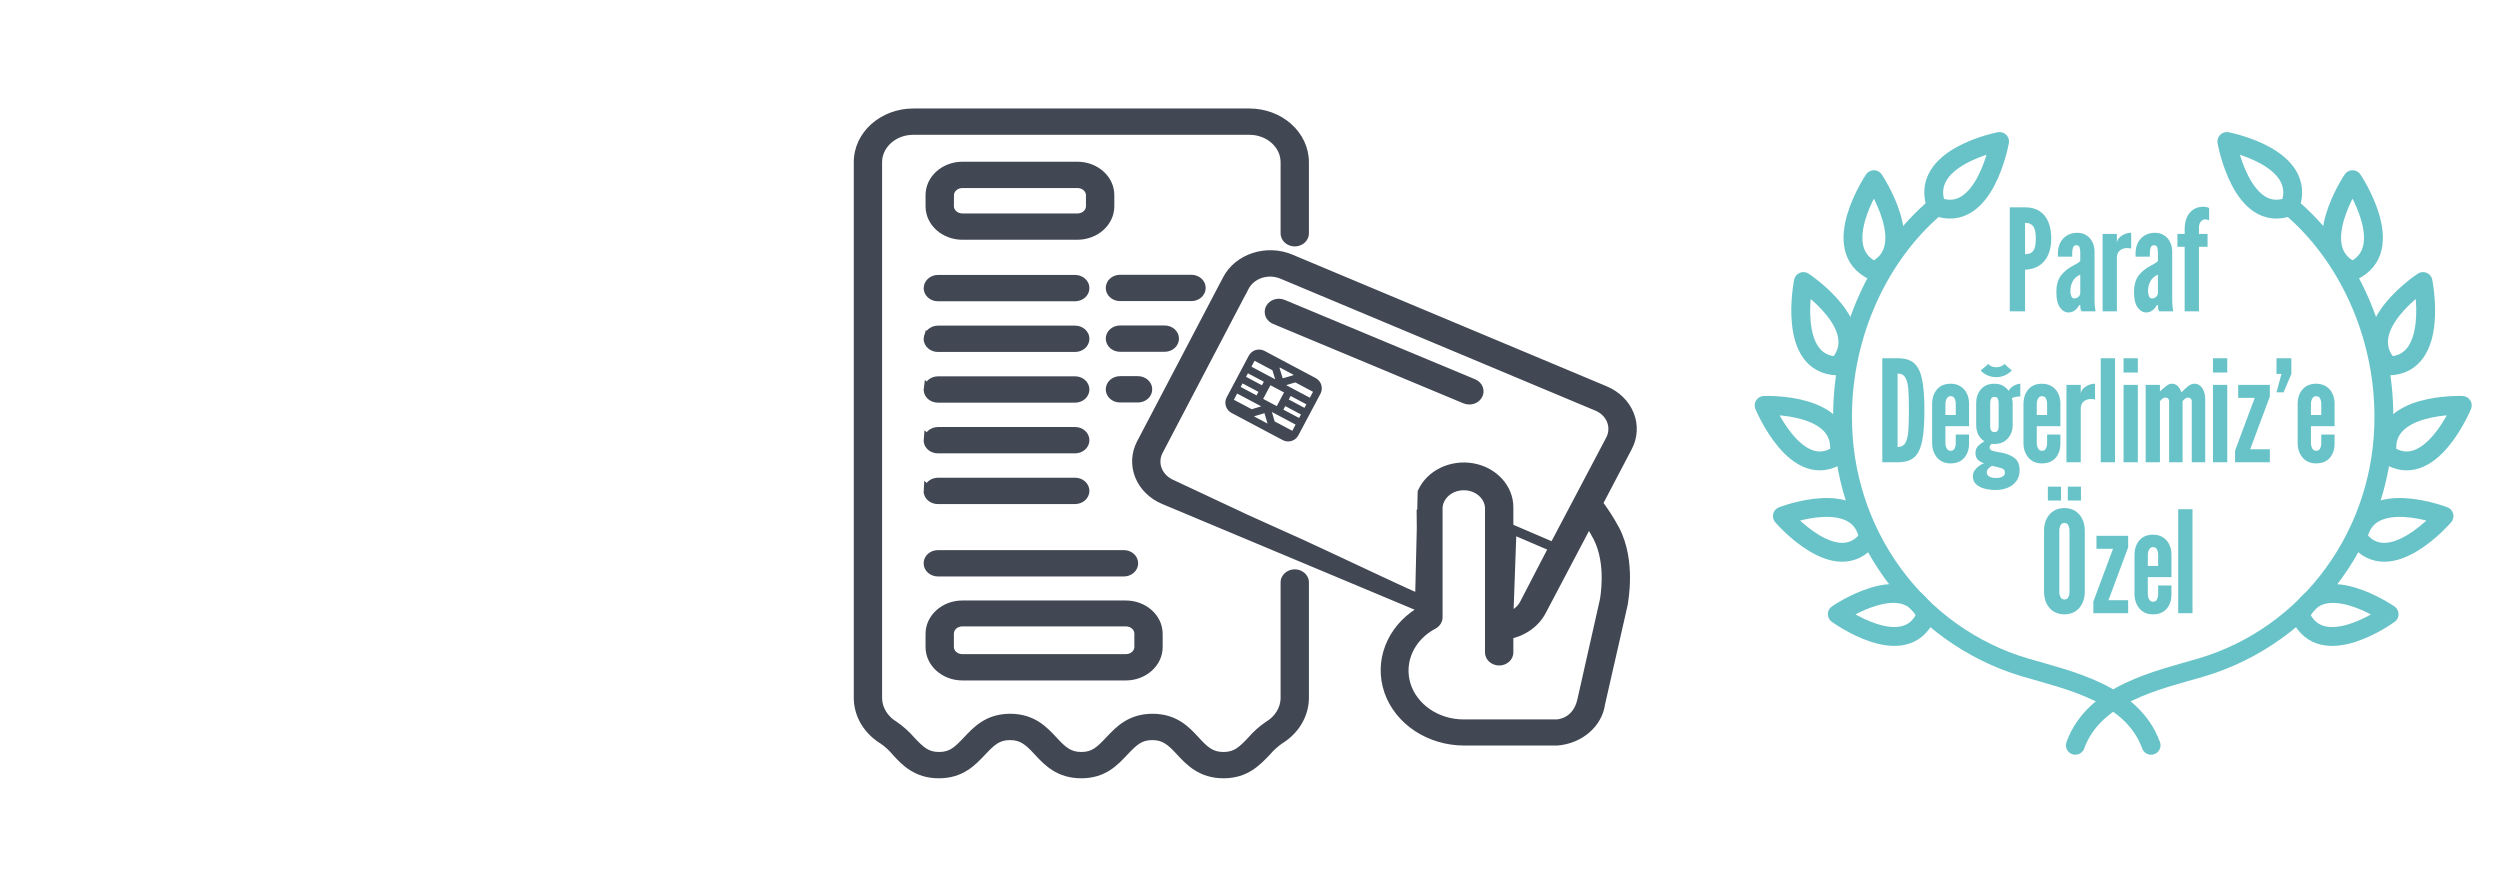
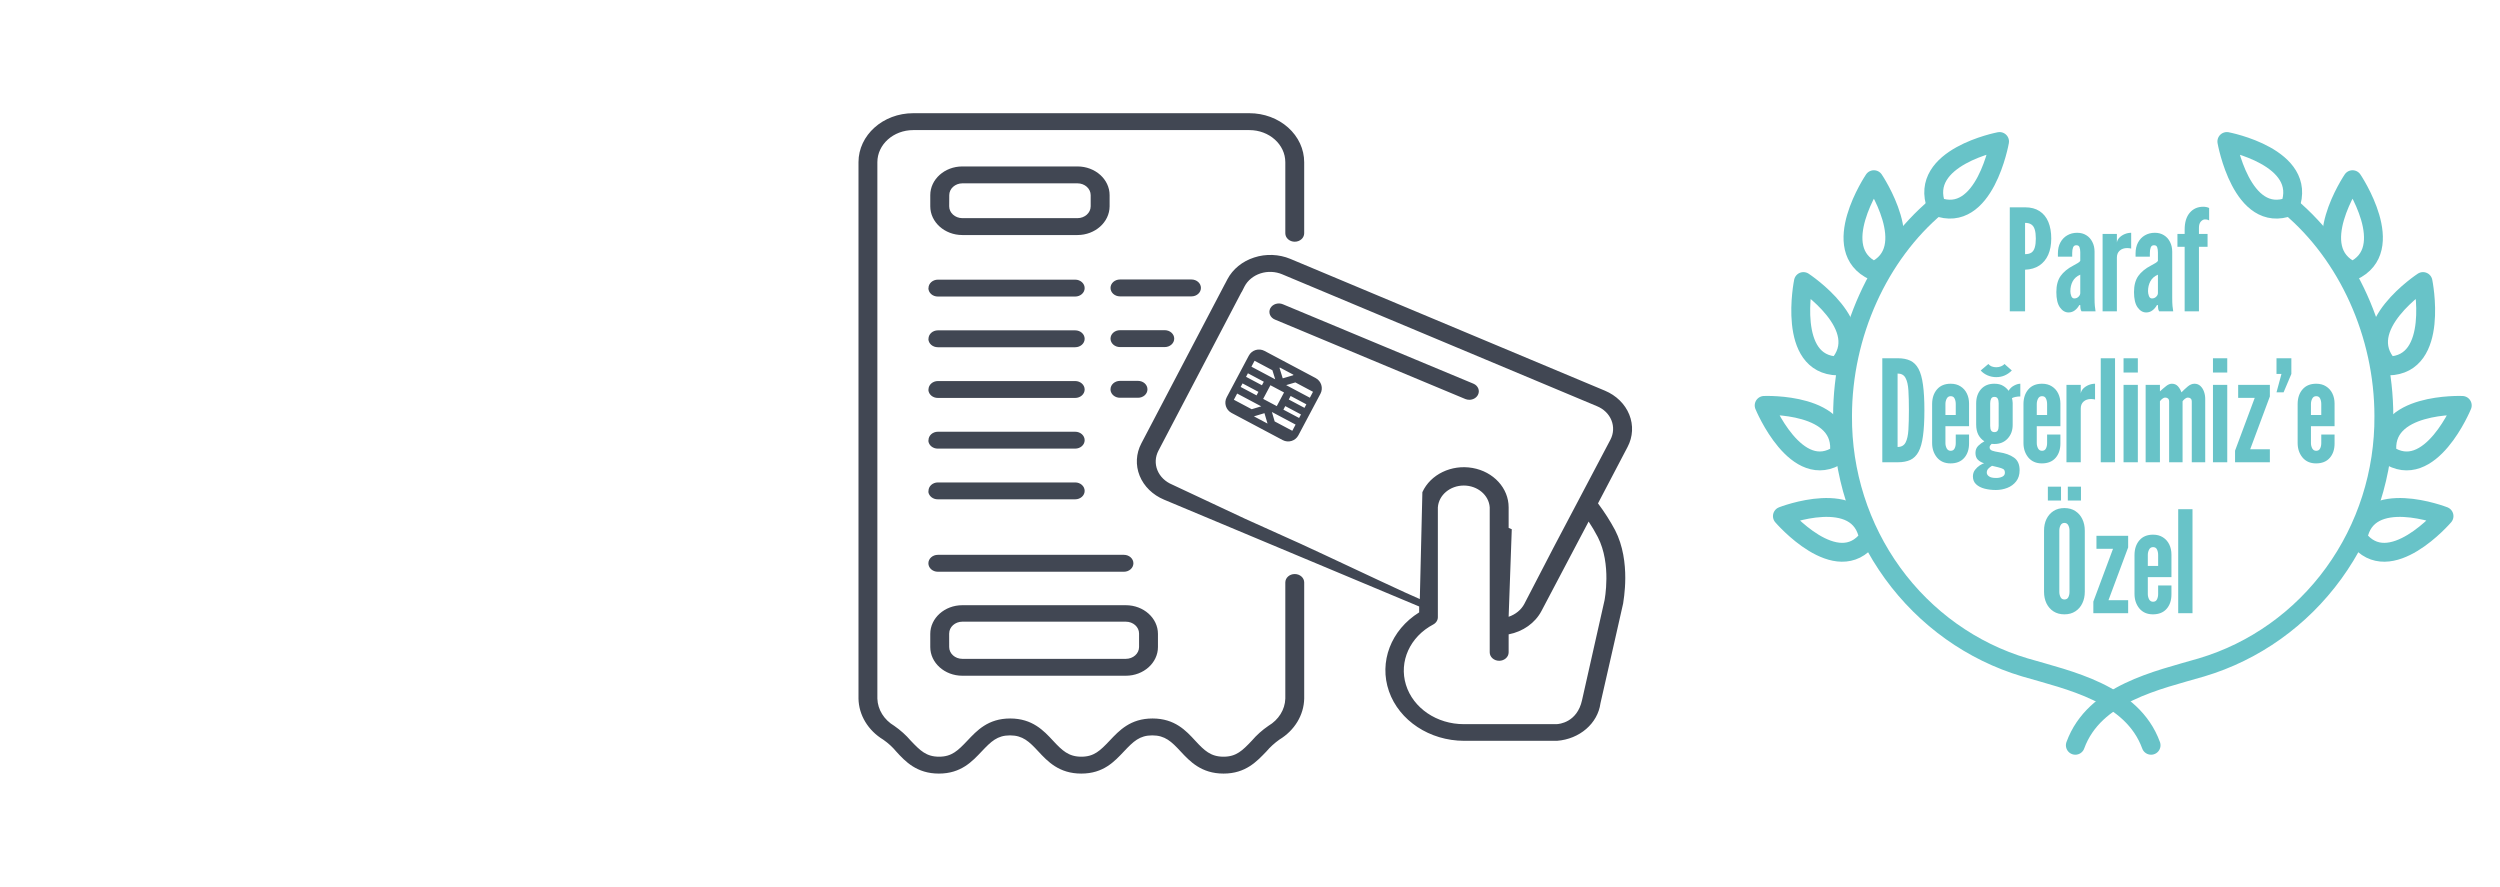
<svg xmlns="http://www.w3.org/2000/svg" width="265" height="94" viewBox="0 0 265 94" fill="none">
  <path d="M242.738 21.882C244.698 16.645 236.046 15 236.046 15C236.046 15 237.611 23.864 242.738 21.882Z" stroke="#68C3C8" stroke-width="2" stroke-linecap="round" stroke-linejoin="round" />
  <path d="M249.369 28.729C254.355 26.451 249.369 19.047 249.369 19.047C249.369 19.047 244.384 26.451 249.369 28.729Z" stroke="#68C3C8" stroke-width="2" stroke-linecap="round" stroke-linejoin="round" />
  <path d="M253.184 38.79C258.638 38.68 256.838 29.844 256.838 29.844C256.838 29.844 249.43 34.702 253.184 38.79Z" stroke="#68C3C8" stroke-width="2" stroke-linecap="round" stroke-linejoin="round" />
  <path d="M253.05 48.163C257.594 51.273 261 42.974 261 42.974C261 42.974 252.247 42.609 253.05 48.163Z" stroke="#68C3C8" stroke-width="2" stroke-linecap="round" stroke-linejoin="round" />
  <path d="M249.925 57.04C253.271 61.465 259.066 54.708 259.066 54.708C259.066 54.708 250.875 51.514 249.925 57.04Z" stroke="#68C3C8" stroke-width="2" stroke-linecap="round" stroke-linejoin="round" />
-   <path d="M243.828 65.237C246.11 70.329 253.244 65.106 253.244 65.106C253.244 65.106 245.976 60.075 243.828 65.237Z" stroke="#68C3C8" stroke-width="2" stroke-linecap="round" stroke-linejoin="round" />
  <path d="M205.262 21.882C203.302 16.645 211.954 15 211.954 15C211.954 15 210.388 23.864 205.262 21.882Z" stroke="#68C3C8" stroke-width="2" stroke-linecap="round" stroke-linejoin="round" />
  <path d="M198.631 28.729C193.645 26.451 198.631 19.047 198.631 19.047C198.631 19.047 203.616 26.451 198.631 28.729Z" stroke="#68C3C8" stroke-width="2" stroke-linecap="round" stroke-linejoin="round" />
  <path d="M194.816 38.79C189.362 38.68 191.162 29.844 191.162 29.844C191.162 29.844 198.57 34.702 194.816 38.79Z" stroke="#68C3C8" stroke-width="2" stroke-linecap="round" stroke-linejoin="round" />
  <path d="M194.95 48.163C190.413 51.267 187 42.974 187 42.974C187 42.974 195.753 42.609 194.95 48.163Z" stroke="#68C3C8" stroke-width="2" stroke-linecap="round" stroke-linejoin="round" />
  <path d="M198.075 57.04C194.729 61.465 188.934 54.708 188.934 54.708C188.934 54.708 197.125 51.514 198.075 57.04Z" stroke="#68C3C8" stroke-width="2" stroke-linecap="round" stroke-linejoin="round" />
-   <path d="M204.172 65.237C201.916 70.329 194.756 65.099 194.756 65.099C194.756 65.099 202.023 60.075 204.172 65.237Z" stroke="#68C3C8" stroke-width="2" stroke-linecap="round" stroke-linejoin="round" />
  <path d="M242.738 21.882C248.827 27.002 252.689 35.391 252.689 44.11C252.729 50.107 250.864 55.954 247.377 60.761C243.889 65.569 238.971 69.073 233.369 70.742C228.684 72.118 221.992 73.495 219.985 79" stroke="#68C3C8" stroke-width="2" stroke-linecap="round" stroke-linejoin="round" />
  <path d="M205.262 21.882C199.173 27.002 195.311 35.391 195.311 44.11C195.271 50.107 197.136 55.954 200.623 60.761C204.111 65.569 209.029 69.073 214.631 70.742C219.316 72.118 226.008 73.495 228.015 79" stroke="#68C3C8" stroke-width="2" stroke-linecap="round" stroke-linejoin="round" />
  <path d="M213.037 33V21.975H214.657C215.272 21.975 215.785 22.11 216.195 22.38C216.61 22.65 216.92 23.032 217.125 23.527C217.33 24.023 217.432 24.605 217.432 25.275C217.432 25.945 217.325 26.523 217.11 27.008C216.895 27.492 216.58 27.872 216.165 28.148C215.755 28.418 215.252 28.565 214.657 28.59V33H213.037ZM214.657 26.94C214.942 26.94 215.167 26.885 215.332 26.775C215.497 26.66 215.615 26.48 215.685 26.235C215.76 25.99 215.797 25.675 215.797 25.29C215.797 24.9 215.76 24.582 215.685 24.337C215.615 24.093 215.495 23.913 215.325 23.797C215.16 23.683 214.937 23.625 214.657 23.625V26.94ZM219.263 33.12C218.913 33.12 218.61 32.943 218.355 32.587C218.1 32.233 217.973 31.69 217.973 30.96C217.973 30.255 218.123 29.688 218.423 29.258C218.728 28.828 219.183 28.455 219.788 28.14C219.978 28.04 220.138 27.95 220.268 27.87C220.398 27.79 220.478 27.715 220.508 27.645V26.745C220.508 26.54 220.483 26.365 220.433 26.22C220.388 26.07 220.273 25.995 220.088 25.995C219.918 25.995 219.803 26.075 219.743 26.235C219.683 26.39 219.653 26.585 219.653 26.82V27.21H218.138V26.865C218.138 26.415 218.225 26.027 218.4 25.703C218.58 25.372 218.823 25.12 219.128 24.945C219.438 24.765 219.788 24.675 220.178 24.675C220.553 24.675 220.878 24.762 221.153 24.938C221.428 25.108 221.64 25.345 221.79 25.65C221.945 25.95 222.023 26.295 222.023 26.685V31.575C222.023 31.94 222.033 32.225 222.053 32.43C222.073 32.63 222.098 32.82 222.128 33H220.643C220.578 32.92 220.538 32.803 220.523 32.648C220.513 32.492 220.508 32.39 220.508 32.34H220.403C220.278 32.57 220.118 32.758 219.923 32.903C219.733 33.047 219.513 33.12 219.263 33.12ZM219.878 31.635C220.053 31.635 220.2 31.575 220.32 31.455C220.445 31.335 220.508 31.205 220.508 31.065V29.115C220.143 29.27 219.875 29.505 219.705 29.82C219.54 30.13 219.458 30.48 219.458 30.87C219.458 31.04 219.49 31.21 219.555 31.38C219.62 31.55 219.728 31.635 219.878 31.635ZM222.875 33V24.795H224.39V25.71C224.42 25.51 224.513 25.332 224.668 25.177C224.823 25.023 225.01 24.9 225.23 24.81C225.455 24.72 225.68 24.675 225.905 24.675V26.355C225.84 26.33 225.77 26.315 225.695 26.31C225.625 26.3 225.555 26.295 225.485 26.295C225.155 26.295 224.89 26.385 224.69 26.565C224.49 26.745 224.39 26.99 224.39 27.3V33H222.875ZM227.495 33.12C227.145 33.12 226.843 32.943 226.588 32.587C226.333 32.233 226.205 31.69 226.205 30.96C226.205 30.255 226.355 29.688 226.655 29.258C226.96 28.828 227.415 28.455 228.02 28.14C228.21 28.04 228.37 27.95 228.5 27.87C228.63 27.79 228.71 27.715 228.74 27.645V26.745C228.74 26.54 228.715 26.365 228.665 26.22C228.62 26.07 228.505 25.995 228.32 25.995C228.15 25.995 228.035 26.075 227.975 26.235C227.915 26.39 227.885 26.585 227.885 26.82V27.21H226.37V26.865C226.37 26.415 226.458 26.027 226.633 25.703C226.813 25.372 227.055 25.12 227.36 24.945C227.67 24.765 228.02 24.675 228.41 24.675C228.785 24.675 229.11 24.762 229.385 24.938C229.66 25.108 229.873 25.345 230.023 25.65C230.178 25.95 230.255 26.295 230.255 26.685V31.575C230.255 31.94 230.265 32.225 230.285 32.43C230.305 32.63 230.33 32.82 230.36 33H228.875C228.81 32.92 228.77 32.803 228.755 32.648C228.745 32.492 228.74 32.39 228.74 32.34H228.635C228.51 32.57 228.35 32.758 228.155 32.903C227.965 33.047 227.745 33.12 227.495 33.12ZM228.11 31.635C228.285 31.635 228.433 31.575 228.553 31.455C228.678 31.335 228.74 31.205 228.74 31.065V29.115C228.375 29.27 228.108 29.505 227.938 29.82C227.773 30.13 227.69 30.48 227.69 30.87C227.69 31.04 227.723 31.21 227.788 31.38C227.853 31.55 227.96 31.635 228.11 31.635ZM231.573 33V26.16H230.808V24.795H231.573V24.345C231.573 23.57 231.753 22.973 232.113 22.552C232.478 22.128 232.953 21.915 233.538 21.915C233.668 21.915 233.788 21.927 233.898 21.953C234.008 21.977 234.098 22.01 234.168 22.05V23.37C234.068 23.295 233.918 23.258 233.718 23.258C233.573 23.258 233.43 23.332 233.29 23.483C233.155 23.633 233.088 23.855 233.088 24.15V24.795H234.003V26.16H233.088V33H231.573ZM199.524 49V37.975H201.174C201.694 37.975 202.134 38.06 202.494 38.23C202.854 38.4 203.144 38.69 203.364 39.1C203.584 39.51 203.741 40.072 203.836 40.788C203.936 41.502 203.986 42.405 203.986 43.495C203.986 44.59 203.936 45.495 203.836 46.21C203.741 46.92 203.584 47.48 203.364 47.89C203.144 48.295 202.854 48.583 202.494 48.752C202.134 48.917 201.694 49 201.174 49H199.524ZM201.144 47.38C201.544 47.38 201.826 47.222 201.991 46.907C202.156 46.593 202.256 46.142 202.291 45.557C202.326 44.972 202.344 44.278 202.344 43.472C202.344 42.657 202.326 41.962 202.291 41.388C202.256 40.807 202.154 40.365 201.984 40.06C201.819 39.75 201.539 39.595 201.144 39.595V47.38ZM206.755 49.12C206.15 49.12 205.672 48.913 205.322 48.498C204.977 48.078 204.805 47.565 204.805 46.96V42.835C204.805 42.195 204.977 41.675 205.322 41.275C205.667 40.875 206.15 40.675 206.77 40.675C207.175 40.675 207.522 40.767 207.812 40.953C208.107 41.138 208.332 41.39 208.487 41.71C208.642 42.025 208.72 42.385 208.72 42.79V45.175H206.215V46.96C206.215 47.165 206.26 47.355 206.35 47.53C206.445 47.7 206.585 47.785 206.77 47.785C206.965 47.785 207.102 47.705 207.182 47.545C207.267 47.385 207.31 47.19 207.31 46.96V46.06H208.72V47.005C208.72 47.64 208.547 48.153 208.202 48.542C207.862 48.928 207.38 49.12 206.755 49.12ZM206.215 43.99H207.31V42.835C207.31 42.61 207.27 42.415 207.19 42.25C207.115 42.08 206.975 41.995 206.77 41.995C206.58 41.995 206.44 42.083 206.35 42.258C206.26 42.428 206.215 42.62 206.215 42.835V43.99ZM211.559 51.94C211.134 51.94 210.737 51.892 210.367 51.797C209.997 51.703 209.697 51.547 209.467 51.333C209.242 51.123 209.129 50.845 209.129 50.5C209.129 50.235 209.202 50.005 209.347 49.81C209.497 49.615 209.667 49.455 209.857 49.33C210.047 49.21 210.199 49.135 210.314 49.105C210.069 49.035 209.854 48.915 209.669 48.745C209.489 48.575 209.399 48.33 209.399 48.01C209.399 47.7 209.499 47.447 209.699 47.252C209.899 47.057 210.114 46.9 210.344 46.78C210.069 46.6 209.854 46.365 209.699 46.075C209.549 45.78 209.474 45.42 209.474 44.995V42.76C209.474 42.145 209.644 41.645 209.984 41.26C210.329 40.87 210.799 40.675 211.394 40.675C211.779 40.675 212.092 40.75 212.332 40.9C212.577 41.045 212.769 41.22 212.909 41.425C213.054 41.18 213.249 40.995 213.494 40.87C213.739 40.74 213.959 40.675 214.154 40.675V42.025C213.954 42.025 213.779 42.042 213.629 42.078C213.479 42.108 213.359 42.15 213.269 42.205C213.284 42.24 213.299 42.312 213.314 42.422C213.334 42.532 213.344 42.63 213.344 42.715V45.04C213.344 45.62 213.167 46.102 212.812 46.487C212.457 46.873 211.984 47.065 211.394 47.065C211.254 47.065 211.159 47.06 211.109 47.05C211.044 47.11 210.992 47.17 210.952 47.23C210.917 47.29 210.899 47.355 210.899 47.425C210.899 47.585 210.989 47.7 211.169 47.77C211.354 47.835 211.599 47.89 211.904 47.935C212.549 48.03 213.072 48.218 213.472 48.498C213.877 48.778 214.079 49.225 214.079 49.84C214.079 50.32 213.957 50.715 213.712 51.025C213.472 51.335 213.159 51.565 212.774 51.715C212.389 51.865 211.984 51.94 211.559 51.94ZM211.589 50.665C211.839 50.665 212.057 50.62 212.242 50.53C212.427 50.44 212.519 50.3 212.519 50.11C212.519 49.92 212.462 49.79 212.347 49.72C212.237 49.655 212.049 49.59 211.784 49.525L211.154 49.375C210.999 49.465 210.867 49.568 210.757 49.682C210.652 49.797 210.599 49.935 210.599 50.095C210.599 50.25 210.677 50.383 210.832 50.492C210.987 50.608 211.239 50.665 211.589 50.665ZM211.409 45.805C211.569 45.805 211.684 45.75 211.754 45.64C211.824 45.53 211.859 45.365 211.859 45.145V42.745C211.859 42.545 211.827 42.383 211.762 42.258C211.697 42.133 211.579 42.07 211.409 42.07C211.239 42.07 211.122 42.135 211.057 42.265C210.992 42.395 210.959 42.555 210.959 42.745V45.145C210.959 45.365 210.994 45.53 211.064 45.64C211.134 45.75 211.249 45.805 211.409 45.805ZM211.604 39.977C211.284 39.977 210.977 39.915 210.682 39.79C210.387 39.66 210.144 39.487 209.954 39.273L210.764 38.583C210.854 38.697 210.974 38.785 211.124 38.845C211.279 38.9 211.439 38.928 211.604 38.928C211.789 38.928 211.959 38.895 212.114 38.83C212.274 38.765 212.394 38.682 212.474 38.583L213.254 39.273C213.024 39.502 212.772 39.678 212.497 39.797C212.227 39.917 211.929 39.977 211.604 39.977ZM216.438 49.12C215.833 49.12 215.355 48.913 215.005 48.498C214.66 48.078 214.488 47.565 214.488 46.96V42.835C214.488 42.195 214.66 41.675 215.005 41.275C215.35 40.875 215.833 40.675 216.453 40.675C216.858 40.675 217.205 40.767 217.495 40.953C217.79 41.138 218.015 41.39 218.17 41.71C218.325 42.025 218.403 42.385 218.403 42.79V45.175H215.898V46.96C215.898 47.165 215.943 47.355 216.033 47.53C216.128 47.7 216.268 47.785 216.453 47.785C216.648 47.785 216.785 47.705 216.865 47.545C216.95 47.385 216.993 47.19 216.993 46.96V46.06H218.403V47.005C218.403 47.64 218.23 48.153 217.885 48.542C217.545 48.928 217.063 49.12 216.438 49.12ZM215.898 43.99H216.993V42.835C216.993 42.61 216.953 42.415 216.873 42.25C216.798 42.08 216.658 41.995 216.453 41.995C216.263 41.995 216.123 42.083 216.033 42.258C215.943 42.428 215.898 42.62 215.898 42.835V43.99ZM219.045 49V40.795H220.56V41.71C220.59 41.51 220.682 41.333 220.837 41.178C220.992 41.023 221.18 40.9 221.4 40.81C221.625 40.72 221.85 40.675 222.075 40.675V42.355C222.01 42.33 221.94 42.315 221.865 42.31C221.795 42.3 221.725 42.295 221.655 42.295C221.325 42.295 221.06 42.385 220.86 42.565C220.66 42.745 220.56 42.99 220.56 43.3V49H219.045ZM222.679 49V37.975H224.194V49H222.679ZM225.096 49V40.795H226.611V49H225.096ZM225.096 39.49V37.975H226.611V39.49H225.096ZM227.438 49V40.795H228.953V41.485C229.198 41.26 229.421 41.07 229.621 40.915C229.826 40.755 230.023 40.675 230.213 40.675C230.483 40.675 230.701 40.767 230.866 40.953C231.031 41.138 231.153 41.35 231.233 41.59C231.448 41.37 231.671 41.163 231.901 40.968C232.136 40.773 232.373 40.675 232.613 40.675C232.863 40.675 233.073 40.755 233.243 40.915C233.413 41.075 233.541 41.278 233.626 41.523C233.711 41.767 233.753 42.02 233.753 42.28V49H232.328V42.58C232.328 42.42 232.288 42.307 232.208 42.242C232.133 42.178 232.038 42.145 231.923 42.145C231.808 42.145 231.698 42.19 231.593 42.28C231.488 42.365 231.408 42.45 231.353 42.535V49H229.928V42.58C229.928 42.42 229.888 42.307 229.808 42.242C229.733 42.178 229.638 42.145 229.523 42.145C229.408 42.145 229.298 42.19 229.193 42.28C229.088 42.365 229.008 42.45 228.953 42.535V49H227.438ZM234.574 49V40.795H236.089V49H234.574ZM234.574 39.49V37.975H236.089V39.49H234.574ZM236.916 49V47.77L239.001 42.175H237.246V40.795H240.606V42.025L238.521 47.62H240.606V49H236.916ZM241.309 41.59L241.834 39.64H241.309V37.975H242.884V39.64L242.059 41.59H241.309ZM245.5 49.12C244.895 49.12 244.418 48.913 244.068 48.498C243.723 48.078 243.55 47.565 243.55 46.96V42.835C243.55 42.195 243.723 41.675 244.068 41.275C244.413 40.875 244.895 40.675 245.515 40.675C245.92 40.675 246.268 40.767 246.558 40.953C246.853 41.138 247.078 41.39 247.233 41.71C247.388 42.025 247.465 42.385 247.465 42.79V45.175H244.96V46.96C244.96 47.165 245.005 47.355 245.095 47.53C245.19 47.7 245.33 47.785 245.515 47.785C245.71 47.785 245.848 47.705 245.928 47.545C246.013 47.385 246.055 47.19 246.055 46.96V46.06H247.465V47.005C247.465 47.64 247.293 48.153 246.948 48.542C246.608 48.928 246.125 49.12 245.5 49.12ZM244.96 43.99H246.055V42.835C246.055 42.61 246.015 42.415 245.935 42.25C245.86 42.08 245.72 41.995 245.515 41.995C245.325 41.995 245.185 42.083 245.095 42.258C245.005 42.428 244.96 42.62 244.96 42.835V43.99ZM218.828 65.12C218.378 65.12 217.991 65.015 217.666 64.805C217.346 64.595 217.098 64.31 216.923 63.95C216.753 63.59 216.668 63.185 216.668 62.735V56.24C216.668 55.785 216.753 55.38 216.923 55.025C217.098 54.665 217.346 54.38 217.666 54.17C217.991 53.96 218.378 53.855 218.828 53.855C219.278 53.855 219.663 53.96 219.983 54.17C220.308 54.38 220.556 54.665 220.726 55.025C220.901 55.385 220.988 55.79 220.988 56.24V62.735C220.988 63.185 220.901 63.59 220.726 63.95C220.556 64.31 220.308 64.595 219.983 64.805C219.663 65.015 219.278 65.12 218.828 65.12ZM218.828 63.545C219.028 63.545 219.168 63.462 219.248 63.297C219.328 63.127 219.368 62.94 219.368 62.735V56.24C219.368 56.035 219.326 55.85 219.241 55.685C219.156 55.515 219.018 55.43 218.828 55.43C218.643 55.43 218.506 55.515 218.416 55.685C218.331 55.85 218.288 56.035 218.288 56.24V62.735C218.288 62.94 218.331 63.127 218.416 63.297C218.501 63.462 218.638 63.545 218.828 63.545ZM219.188 53.06V51.59H220.583V53.06H219.188ZM217.073 53.06V51.59H218.468V53.06H217.073ZM221.894 65V63.77L223.979 58.175H222.224V56.795H225.584V58.025L223.499 63.62H225.584V65H221.894ZM228.208 65.12C227.603 65.12 227.125 64.912 226.775 64.498C226.43 64.078 226.258 63.565 226.258 62.96V58.835C226.258 58.195 226.43 57.675 226.775 57.275C227.12 56.875 227.603 56.675 228.223 56.675C228.628 56.675 228.975 56.767 229.265 56.953C229.56 57.138 229.785 57.39 229.94 57.71C230.095 58.025 230.173 58.385 230.173 58.79V61.175H227.668V62.96C227.668 63.165 227.713 63.355 227.803 63.53C227.898 63.7 228.038 63.785 228.223 63.785C228.418 63.785 228.555 63.705 228.635 63.545C228.72 63.385 228.763 63.19 228.763 62.96V62.06H230.173V63.005C230.173 63.64 230 64.153 229.655 64.543C229.315 64.927 228.833 65.12 228.208 65.12ZM227.668 59.99H228.763V58.835C228.763 58.61 228.723 58.415 228.643 58.25C228.568 58.08 228.428 57.995 228.223 57.995C228.033 57.995 227.893 58.083 227.803 58.258C227.713 58.428 227.668 58.62 227.668 58.835V59.99ZM230.89 65V53.975H232.405V65H230.89Z" fill="#68C3C8" />
  <mask id="path-16-outside-1_1093_86" maskUnits="userSpaceOnUse" x="90" y="11" width="84" height="72" fill="black">
-     <rect fill="white" x="90" y="11" width="84" height="72" />
-     <path d="M132.939 27.295C131.688 27.698 130.667 28.531 130.103 29.606L129.874 30.046L129.814 30.153L120.982 47C120.415 48.078 120.351 49.311 120.802 50.429C121.256 51.551 122.187 52.461 123.393 52.965L150.431 64.287V64.912C147.438 66.779 146.146 70.164 147.231 73.278C148.32 76.391 151.542 78.517 155.189 78.527H165.042C167.442 78.346 169.368 76.68 169.65 74.541C170.379 71.333 172.053 64.018 172.053 63.964C172.053 63.786 172.943 59.568 171.193 56.182L171.19 56.179C170.668 55.202 170.063 54.261 169.387 53.358L172.523 47.376C173.09 46.301 173.154 45.066 172.703 43.947C172.252 42.829 171.325 41.915 170.119 41.411L136.772 27.44C135.567 26.939 134.185 26.885 132.939 27.295ZM169.372 56.938C170.844 59.797 170.081 63.602 170.081 63.629C170.081 63.655 168.418 70.991 167.697 74.214C167.175 76.606 165.222 76.75 165.034 76.757L155.169 76.76C152.304 76.767 149.788 75.057 149.029 72.585C148.271 70.114 149.457 67.497 151.925 66.194C152.229 66.033 152.413 65.737 152.413 65.422V53.777V53.781C152.503 52.481 153.705 51.467 155.162 51.467C156.619 51.467 157.824 52.481 157.91 53.781V69.15C157.91 69.643 158.361 70.043 158.913 70.043C159.465 70.043 159.916 69.643 159.916 69.15V67.242C161.437 66.95 162.721 66.036 163.389 64.777L168.395 55.282V55.285C168.752 55.819 169.075 56.37 169.368 56.931L169.372 56.938ZM160.248 56.1L164.693 58.006L161.576 64.018C161.242 64.646 160.645 65.133 159.916 65.379L160.248 56.1ZM170.81 44.545C171.084 45.22 171.043 45.966 170.701 46.614L164.693 58.006L159.916 55.958V53.781C159.92 51.749 158.316 49.996 156.086 49.603C153.859 49.21 151.628 50.285 150.772 52.169L150.5 63.5C147.672 62.314 131.122 54.315 136.243 57.116C133.19 57.697 138 57.703 138 57.703L132 55L124.245 51.363C123.52 51.061 122.957 50.513 122.686 49.842C122.412 49.17 122.453 48.428 122.791 47.779L131.575 31.013L131.646 30.906L131.917 30.369C132.255 29.72 132.867 29.223 133.618 28.978C134.369 28.736 135.199 28.773 135.92 29.079L169.267 43.051C169.988 43.343 170.543 43.883 170.81 44.545ZM91 74.057V17.192C91 14.328 93.595 12.003 96.798 12H132.435C133.979 12 135.454 12.547 136.543 13.521C137.632 14.495 138.244 15.815 138.244 17.192V24.726C138.244 25.219 137.798 25.622 137.242 25.622C136.69 25.622 136.243 25.219 136.243 24.726V17.192C136.243 15.315 134.538 13.79 132.435 13.79H96.798C94.699 13.793 93.001 15.318 93.001 17.192V74.057C93.039 75.222 93.707 76.297 94.793 76.942C95.446 77.395 96.032 77.919 96.535 78.507C97.538 79.565 98.188 80.21 99.539 80.21C100.891 80.21 101.541 79.565 102.544 78.507C103.546 77.449 104.725 76.159 107.08 76.159C109.435 76.159 110.644 77.459 111.616 78.507C112.589 79.555 113.269 80.21 114.621 80.21C115.972 80.21 116.622 79.565 117.625 78.507C118.627 77.449 119.806 76.159 122.172 76.159C124.534 76.163 125.717 77.452 126.69 78.507C127.663 79.565 128.342 80.21 129.694 80.21C131.046 80.21 131.696 79.565 132.698 78.507C133.202 77.919 133.791 77.392 134.448 76.942C135.537 76.297 136.206 75.222 136.243 74.057V61.741C136.243 61.247 136.69 60.848 137.242 60.848C137.798 60.848 138.245 61.247 138.245 61.741V74.057C138.207 75.8 137.227 77.422 135.612 78.4C135.094 78.769 134.629 79.192 134.231 79.662C133.228 80.7 132.049 82 129.694 82C127.339 82 126.119 80.7 125.146 79.652C124.174 78.604 123.494 77.95 122.142 77.95C120.79 77.95 120.141 78.594 119.138 79.652C118.135 80.71 116.975 82 114.613 82C112.251 82 111.038 80.7 110.065 79.652C109.093 78.604 108.413 77.95 107.061 77.95C105.709 77.95 105.06 78.594 104.057 79.652C103.054 80.71 101.875 82 99.521 82C97.166 82 95.945 80.704 94.996 79.656C94.605 79.186 94.147 78.769 93.632 78.41C92.014 77.429 91.034 75.803 91 74.057ZM102.014 24.914H114.212C116.089 24.911 117.61 23.547 117.618 21.868V20.686C117.618 19.006 116.093 17.643 114.212 17.643H102.004C100.13 17.646 98.609 19.01 98.609 20.686V21.868C98.609 23.547 100.13 24.911 102.004 24.914H102.014ZM100.621 20.686C100.621 19.997 101.244 19.436 102.014 19.433H114.212C114.985 19.433 115.612 19.994 115.612 20.686V21.868C115.612 22.563 114.985 23.124 114.212 23.124H102.004C101.234 23.117 100.614 22.556 100.614 21.868L100.621 20.686ZM98.417 30.537L98.42 30.54C98.42 30.043 98.867 29.643 99.419 29.643H113.971C114.523 29.643 114.974 30.043 114.974 30.54C114.974 31.034 114.523 31.433 113.971 31.433H99.412C99.141 31.433 98.882 31.339 98.694 31.165C98.507 30.993 98.405 30.762 98.409 30.52L98.417 30.537ZM98.417 35.91L98.42 35.914C98.42 35.416 98.867 35.017 99.419 35.017H113.971C114.523 35.017 114.974 35.416 114.974 35.914C114.974 36.407 114.523 36.807 113.971 36.807H99.412C98.867 36.807 98.424 36.424 98.409 35.941L98.417 35.91ZM98.417 41.284L98.42 41.287C98.42 40.79 98.867 40.391 99.419 40.391H113.971C114.523 40.391 114.974 40.79 114.974 41.287C114.974 41.781 114.523 42.181 113.971 42.181H99.412C98.882 42.184 98.447 41.818 98.409 41.348L98.417 41.284ZM98.417 46.658L98.42 46.661C98.42 46.164 98.867 45.764 99.419 45.764H113.971C114.523 45.764 114.974 46.164 114.974 46.661C114.974 47.155 114.523 47.554 113.971 47.554H99.412C98.897 47.558 98.465 47.215 98.409 46.758L98.417 46.658ZM98.417 52.032L98.42 52.035C98.42 51.538 98.867 51.138 99.419 51.138H113.971C114.523 51.138 114.974 51.538 114.974 52.035C114.974 52.529 114.523 52.928 113.971 52.928H99.412C98.912 52.935 98.484 52.609 98.409 52.169L98.417 52.032ZM117.715 30.519C117.715 30.026 118.165 29.626 118.717 29.626H126.299C126.851 29.626 127.298 30.026 127.298 30.519C127.298 31.016 126.851 31.416 126.299 31.416H118.717C118.165 31.416 117.715 31.016 117.715 30.519ZM117.715 35.893C117.715 35.399 118.165 35 118.717 35H123.464C124.016 35 124.467 35.399 124.467 35.893C124.467 36.39 124.016 36.79 123.464 36.79H118.717C118.18 36.79 117.737 36.41 117.715 35.93V35.893ZM117.715 41.267C117.715 40.773 118.165 40.373 118.717 40.373H120.629C121.185 40.373 121.631 40.773 121.631 41.267C121.631 41.764 121.185 42.163 120.629 42.163H118.717C118.199 42.167 117.763 41.811 117.715 41.347V41.267ZM98.409 59.709C98.409 59.215 98.856 58.812 99.412 58.812H119.138C119.69 58.812 120.141 59.215 120.141 59.709C120.141 60.202 119.69 60.605 119.138 60.605H99.412C98.856 60.605 98.409 60.202 98.409 59.709ZM102.003 71.628H119.337C121.218 71.628 122.743 70.264 122.743 68.585V67.195C122.743 65.515 121.218 64.152 119.337 64.152H102.003C100.129 64.155 98.608 65.519 98.608 67.195V68.585C98.608 70.261 100.129 71.625 102.003 71.628ZM100.61 67.151H100.613C100.613 66.463 101.233 65.902 102.003 65.898H119.337C120.114 65.898 120.741 66.459 120.741 67.151V68.585C120.741 69.277 120.114 69.838 119.337 69.838H102.003C101.233 69.835 100.613 69.274 100.613 68.585L100.61 67.151ZM136.002 32.259L156.179 40.669C156.679 40.877 156.896 41.411 156.66 41.858C156.494 42.176 156.138 42.378 155.747 42.378C155.604 42.378 155.462 42.351 155.327 42.297L145.238 38.087L135.15 33.877C134.906 33.78 134.714 33.599 134.62 33.374C134.527 33.149 134.538 32.897 134.65 32.682C134.767 32.464 134.973 32.295 135.229 32.215C135.48 32.138 135.758 32.151 136.002 32.259Z" />
-   </mask>
+     </mask>
  <path d="M132.939 27.295C131.688 27.698 130.667 28.531 130.103 29.606L129.874 30.046L129.814 30.153L120.982 47C120.415 48.078 120.351 49.311 120.802 50.429C121.256 51.551 122.187 52.461 123.393 52.965L150.431 64.287V64.912C147.438 66.779 146.146 70.164 147.231 73.278C148.32 76.391 151.542 78.517 155.189 78.527H165.042C167.442 78.346 169.368 76.68 169.65 74.541C170.379 71.333 172.053 64.018 172.053 63.964C172.053 63.786 172.943 59.568 171.193 56.182L171.19 56.179C170.668 55.202 170.063 54.261 169.387 53.358L172.523 47.376C173.09 46.301 173.154 45.066 172.703 43.947C172.252 42.829 171.325 41.915 170.119 41.411L136.772 27.44C135.567 26.939 134.185 26.885 132.939 27.295ZM169.372 56.938C170.844 59.797 170.081 63.602 170.081 63.629C170.081 63.655 168.418 70.991 167.697 74.214C167.175 76.606 165.222 76.75 165.034 76.757L155.169 76.76C152.304 76.767 149.788 75.057 149.029 72.585C148.271 70.114 149.457 67.497 151.925 66.194C152.229 66.033 152.413 65.737 152.413 65.422V53.777V53.781C152.503 52.481 153.705 51.467 155.162 51.467C156.619 51.467 157.824 52.481 157.91 53.781V69.15C157.91 69.643 158.361 70.043 158.913 70.043C159.465 70.043 159.916 69.643 159.916 69.15V67.242C161.437 66.95 162.721 66.036 163.389 64.777L168.395 55.282V55.285C168.752 55.819 169.075 56.37 169.368 56.931L169.372 56.938ZM160.248 56.1L164.693 58.006L161.576 64.018C161.242 64.646 160.645 65.133 159.916 65.379L160.248 56.1ZM170.81 44.545C171.084 45.22 171.043 45.966 170.701 46.614L164.693 58.006L159.916 55.958V53.781C159.92 51.749 158.316 49.996 156.086 49.603C153.859 49.21 151.628 50.285 150.772 52.169L150.5 63.5C147.672 62.314 131.122 54.315 136.243 57.116C133.19 57.697 138 57.703 138 57.703L132 55L124.245 51.363C123.52 51.061 122.957 50.513 122.686 49.842C122.412 49.17 122.453 48.428 122.791 47.779L131.575 31.013L131.646 30.906L131.917 30.369C132.255 29.72 132.867 29.223 133.618 28.978C134.369 28.736 135.199 28.773 135.92 29.079L169.267 43.051C169.988 43.343 170.543 43.883 170.81 44.545ZM91 74.057V17.192C91 14.328 93.595 12.003 96.798 12H132.435C133.979 12 135.454 12.547 136.543 13.521C137.632 14.495 138.244 15.815 138.244 17.192V24.726C138.244 25.219 137.798 25.622 137.242 25.622C136.69 25.622 136.243 25.219 136.243 24.726V17.192C136.243 15.315 134.538 13.79 132.435 13.79H96.798C94.699 13.793 93.001 15.318 93.001 17.192V74.057C93.039 75.222 93.707 76.297 94.793 76.942C95.446 77.395 96.032 77.919 96.535 78.507C97.538 79.565 98.188 80.21 99.539 80.21C100.891 80.21 101.541 79.565 102.544 78.507C103.546 77.449 104.725 76.159 107.08 76.159C109.435 76.159 110.644 77.459 111.616 78.507C112.589 79.555 113.269 80.21 114.621 80.21C115.972 80.21 116.622 79.565 117.625 78.507C118.627 77.449 119.806 76.159 122.172 76.159C124.534 76.163 125.717 77.452 126.69 78.507C127.663 79.565 128.342 80.21 129.694 80.21C131.046 80.21 131.696 79.565 132.698 78.507C133.202 77.919 133.791 77.392 134.448 76.942C135.537 76.297 136.206 75.222 136.243 74.057V61.741C136.243 61.247 136.69 60.848 137.242 60.848C137.798 60.848 138.245 61.247 138.245 61.741V74.057C138.207 75.8 137.227 77.422 135.612 78.4C135.094 78.769 134.629 79.192 134.231 79.662C133.228 80.7 132.049 82 129.694 82C127.339 82 126.119 80.7 125.146 79.652C124.174 78.604 123.494 77.95 122.142 77.95C120.79 77.95 120.141 78.594 119.138 79.652C118.135 80.71 116.975 82 114.613 82C112.251 82 111.038 80.7 110.065 79.652C109.093 78.604 108.413 77.95 107.061 77.95C105.709 77.95 105.06 78.594 104.057 79.652C103.054 80.71 101.875 82 99.521 82C97.166 82 95.945 80.704 94.996 79.656C94.605 79.186 94.147 78.769 93.632 78.41C92.014 77.429 91.034 75.803 91 74.057ZM102.014 24.914H114.212C116.089 24.911 117.61 23.547 117.618 21.868V20.686C117.618 19.006 116.093 17.643 114.212 17.643H102.004C100.13 17.646 98.609 19.01 98.609 20.686V21.868C98.609 23.547 100.13 24.911 102.004 24.914H102.014ZM100.621 20.686C100.621 19.997 101.244 19.436 102.014 19.433H114.212C114.985 19.433 115.612 19.994 115.612 20.686V21.868C115.612 22.563 114.985 23.124 114.212 23.124H102.004C101.234 23.117 100.614 22.556 100.614 21.868L100.621 20.686ZM98.417 30.537L98.42 30.54C98.42 30.043 98.867 29.643 99.419 29.643H113.971C114.523 29.643 114.974 30.043 114.974 30.54C114.974 31.034 114.523 31.433 113.971 31.433H99.412C99.141 31.433 98.882 31.339 98.694 31.165C98.507 30.993 98.405 30.762 98.409 30.52L98.417 30.537ZM98.417 35.91L98.42 35.914C98.42 35.416 98.867 35.017 99.419 35.017H113.971C114.523 35.017 114.974 35.416 114.974 35.914C114.974 36.407 114.523 36.807 113.971 36.807H99.412C98.867 36.807 98.424 36.424 98.409 35.941L98.417 35.91ZM98.417 41.284L98.42 41.287C98.42 40.79 98.867 40.391 99.419 40.391H113.971C114.523 40.391 114.974 40.79 114.974 41.287C114.974 41.781 114.523 42.181 113.971 42.181H99.412C98.882 42.184 98.447 41.818 98.409 41.348L98.417 41.284ZM98.417 46.658L98.42 46.661C98.42 46.164 98.867 45.764 99.419 45.764H113.971C114.523 45.764 114.974 46.164 114.974 46.661C114.974 47.155 114.523 47.554 113.971 47.554H99.412C98.897 47.558 98.465 47.215 98.409 46.758L98.417 46.658ZM98.417 52.032L98.42 52.035C98.42 51.538 98.867 51.138 99.419 51.138H113.971C114.523 51.138 114.974 51.538 114.974 52.035C114.974 52.529 114.523 52.928 113.971 52.928H99.412C98.912 52.935 98.484 52.609 98.409 52.169L98.417 52.032ZM117.715 30.519C117.715 30.026 118.165 29.626 118.717 29.626H126.299C126.851 29.626 127.298 30.026 127.298 30.519C127.298 31.016 126.851 31.416 126.299 31.416H118.717C118.165 31.416 117.715 31.016 117.715 30.519ZM117.715 35.893C117.715 35.399 118.165 35 118.717 35H123.464C124.016 35 124.467 35.399 124.467 35.893C124.467 36.39 124.016 36.79 123.464 36.79H118.717C118.18 36.79 117.737 36.41 117.715 35.93V35.893ZM117.715 41.267C117.715 40.773 118.165 40.373 118.717 40.373H120.629C121.185 40.373 121.631 40.773 121.631 41.267C121.631 41.764 121.185 42.163 120.629 42.163H118.717C118.199 42.167 117.763 41.811 117.715 41.347V41.267ZM98.409 59.709C98.409 59.215 98.856 58.812 99.412 58.812H119.138C119.69 58.812 120.141 59.215 120.141 59.709C120.141 60.202 119.69 60.605 119.138 60.605H99.412C98.856 60.605 98.409 60.202 98.409 59.709ZM102.003 71.628H119.337C121.218 71.628 122.743 70.264 122.743 68.585V67.195C122.743 65.515 121.218 64.152 119.337 64.152H102.003C100.129 64.155 98.608 65.519 98.608 67.195V68.585C98.608 70.261 100.129 71.625 102.003 71.628ZM100.61 67.151H100.613C100.613 66.463 101.233 65.902 102.003 65.898H119.337C120.114 65.898 120.741 66.459 120.741 67.151V68.585C120.741 69.277 120.114 69.838 119.337 69.838H102.003C101.233 69.835 100.613 69.274 100.613 68.585L100.61 67.151ZM136.002 32.259L156.179 40.669C156.679 40.877 156.896 41.411 156.66 41.858C156.494 42.176 156.138 42.378 155.747 42.378C155.604 42.378 155.462 42.351 155.327 42.297L145.238 38.087L135.15 33.877C134.906 33.78 134.714 33.599 134.62 33.374C134.527 33.149 134.538 32.897 134.65 32.682C134.767 32.464 134.973 32.295 135.229 32.215C135.48 32.138 135.758 32.151 136.002 32.259Z" fill="#414753" />
  <path d="M150.75 63.498L150.662 54.021L150.162 54.025L150.25 63.502L150.75 63.498ZM170.564 44.04L170.56 44.543L171.06 44.547L171.064 44.044L170.564 44.04ZM132.939 27.295L133.092 27.771L133.095 27.77L132.939 27.295ZM130.103 29.606L129.661 29.374L129.66 29.375L130.103 29.606ZM129.874 30.046L130.311 30.29L130.314 30.283L130.318 30.277L129.874 30.046ZM129.814 30.153L129.378 29.909L129.371 29.921L129.814 30.153ZM120.982 47L121.424 47.233L121.425 47.232L120.982 47ZM120.802 50.429L120.338 50.616L120.338 50.617L120.802 50.429ZM123.393 52.965L123.586 52.504L123.586 52.504L123.393 52.965ZM150.431 64.287H150.931V63.954L150.624 63.826L150.431 64.287ZM150.431 64.912L150.695 65.336L150.931 65.189V64.912H150.431ZM147.231 73.278L146.759 73.442L146.759 73.443L147.231 73.278ZM155.189 78.527L155.187 79.027H155.189V78.527ZM165.042 78.527V79.027H165.061L165.08 79.026L165.042 78.527ZM169.65 74.541L169.162 74.43L169.157 74.452L169.154 74.475L169.65 74.541ZM171.193 56.182L171.638 55.953L171.595 55.871L171.527 55.81L171.193 56.182ZM171.19 56.179L170.749 56.415L170.79 56.493L170.856 56.551L171.19 56.179ZM169.387 53.358L168.944 53.126L168.798 53.405L168.987 53.657L169.387 53.358ZM172.523 47.376L172.081 47.143L172.08 47.144L172.523 47.376ZM170.119 41.411L169.926 41.873L169.927 41.873L170.119 41.411ZM136.772 27.44L136.965 26.979L136.964 26.978L136.772 27.44ZM138 57.703L137.999 58.203L138.205 57.248L138 57.703ZM150.5 63.5L150.307 63.961L150.982 64.244L151 63.512L150.5 63.5ZM169.372 56.938L169.816 56.709L169.812 56.701L169.372 56.938ZM167.697 74.214L167.209 74.105L167.208 74.108L167.697 74.214ZM165.034 76.757L165.035 77.257L165.043 77.257L165.052 77.257L165.034 76.757ZM155.169 76.76L155.169 76.26L155.168 76.26L155.169 76.76ZM151.925 66.194L152.158 66.636L152.159 66.636L151.925 66.194ZM152.413 53.781H151.913L152.911 53.815L152.413 53.781ZM157.91 53.781H158.41V53.764L158.409 53.748L157.91 53.781ZM159.916 67.242L159.821 66.751L159.416 66.829V67.242H159.916ZM163.389 64.777L163.831 65.011L163.832 65.01L163.389 64.777ZM168.395 55.282H168.895L167.953 55.049L168.395 55.282ZM168.395 55.285H167.895V55.437L167.979 55.563L168.395 55.285ZM169.368 56.931L168.924 57.162L168.928 57.168L169.368 56.931ZM160.248 56.1L160.445 55.641L159.774 55.353L159.748 56.082L160.248 56.1ZM161.576 64.018L162.017 64.253L162.02 64.248L161.576 64.018ZM159.916 65.379L159.416 65.361L159.39 66.083L160.075 65.852L159.916 65.379ZM170.81 44.545L170.346 44.732L170.347 44.733L170.81 44.545ZM170.701 46.614L171.143 46.847L171.143 46.847L170.701 46.614ZM159.916 55.958H159.416V56.287L159.719 56.417L159.916 55.958ZM159.916 53.781L159.416 53.78V53.781H159.916ZM156.086 49.603L155.999 50.096L155.999 50.096L156.086 49.603ZM150.772 52.169L150.317 51.962L150.274 52.055L150.272 52.157L150.772 52.169ZM136.243 57.116L136.337 57.607L137.706 57.347L136.483 56.677L136.243 57.116ZM124.245 51.363L124.457 50.91L124.447 50.906L124.437 50.902L124.245 51.363ZM122.686 49.842L123.15 49.655L123.149 49.653L122.686 49.842ZM122.791 47.779L122.349 47.547L122.348 47.548L122.791 47.779ZM131.575 31.013L131.158 30.737L131.144 30.759L131.132 30.781L131.575 31.013ZM131.646 30.906L132.063 31.183L132.079 31.157L132.093 31.131L131.646 30.906ZM131.917 30.369L131.473 30.137L131.47 30.144L131.917 30.369ZM133.618 28.978L133.465 28.502L133.463 28.503L133.618 28.978ZM135.92 29.079L135.725 29.539L135.727 29.54L135.92 29.079ZM169.267 43.051L169.074 43.512L169.079 43.514L169.267 43.051ZM91 74.057H90.5L90.5 74.067L91 74.057ZM96.798 12L96.798 11.5L96.797 11.5L96.798 12ZM136.543 13.521L136.877 13.149L136.877 13.149L136.543 13.521ZM96.798 13.79L96.798 13.29L96.797 13.29L96.798 13.79ZM93.001 74.057H92.501V74.065L92.502 74.073L93.001 74.057ZM94.793 76.942L95.078 76.531L95.063 76.521L95.048 76.512L94.793 76.942ZM96.535 78.507L96.155 78.832L96.163 78.842L96.172 78.851L96.535 78.507ZM122.172 76.159L122.173 75.659H122.172V76.159ZM126.69 78.507L127.058 78.169L127.057 78.168L126.69 78.507ZM132.698 78.507L133.061 78.851L133.07 78.842L133.078 78.832L132.698 78.507ZM134.448 76.942L134.193 76.512L134.179 76.52L134.166 76.529L134.448 76.942ZM136.243 74.057L136.743 74.073L136.743 74.065V74.057H136.243ZM138.245 74.057L138.745 74.068V74.057H138.245ZM135.612 78.4L135.354 77.972L135.337 77.981L135.322 77.992L135.612 78.4ZM134.231 79.662L134.59 80.01L134.602 79.998L134.612 79.985L134.231 79.662ZM94.996 79.656L94.611 79.975L94.618 79.984L94.625 79.992L94.996 79.656ZM93.632 78.41L93.919 78L93.905 77.99L93.891 77.982L93.632 78.41ZM114.212 24.914V25.414L114.213 25.414L114.212 24.914ZM117.618 21.868L118.118 21.87V21.868H117.618ZM102.004 17.643L102.004 17.143L102.003 17.143L102.004 17.643ZM102.004 24.914L102.003 25.414H102.004V24.914ZM100.621 20.686L101.121 20.689V20.686H100.621ZM102.014 19.433L102.014 18.933L102.012 18.933L102.014 19.433ZM102.004 23.124L101.999 23.624H102.004V23.124ZM100.614 21.868L100.114 21.865V21.868H100.614ZM98.417 30.537L97.962 30.744L98.005 30.839L98.083 30.909L98.417 30.537ZM98.42 30.54L98.087 30.912L98.92 31.658V30.54H98.42ZM98.694 31.165L99.035 30.798L99.031 30.795L98.694 31.165ZM98.409 30.52L98.864 30.312L97.909 30.512L98.409 30.52ZM98.417 35.91L98.75 35.538L98.135 34.987L97.932 35.787L98.417 35.91ZM98.42 35.914L98.087 36.286L98.92 37.032V35.914H98.42ZM98.409 35.941L97.924 35.818L97.907 35.886L97.909 35.956L98.409 35.941ZM98.417 41.284L98.75 40.911L98.035 40.272L97.92 41.224L98.417 41.284ZM98.42 41.287L98.087 41.66L98.92 42.405V41.287H98.42ZM99.412 42.181V41.681L99.408 41.681L99.412 42.181ZM98.409 41.348L97.912 41.288L97.906 41.338L97.91 41.388L98.409 41.348ZM98.417 46.658L98.75 46.285L97.995 45.609L97.918 46.62L98.417 46.658ZM98.42 46.661L98.087 47.034L98.92 47.78V46.661H98.42ZM99.412 47.554V47.054L99.408 47.054L99.412 47.554ZM98.409 46.758L97.91 46.721L97.907 46.77L97.913 46.82L98.409 46.758ZM98.417 52.032L98.75 51.659L97.975 50.966L97.917 52.004L98.417 52.032ZM98.42 52.035L98.087 52.408L98.92 53.153V52.035H98.42ZM99.412 52.928V52.428L99.405 52.428L99.412 52.928ZM98.409 52.169L97.91 52.141L97.906 52.198L97.916 52.253L98.409 52.169ZM117.715 35.93H117.215V35.942L117.215 35.953L117.715 35.93ZM118.717 42.163V41.663L118.714 41.664L118.717 42.163ZM117.715 41.347H117.215V41.374L117.217 41.4L117.715 41.347ZM102.003 71.628L102.002 72.128H102.003V71.628ZM102.003 64.152L102.003 63.652L102.002 63.652L102.003 64.152ZM100.61 67.151V66.651H100.108L100.11 67.152L100.61 67.151ZM100.613 67.151V67.651H101.113V67.151H100.613ZM102.003 65.898L102.003 65.398L102.001 65.398L102.003 65.898ZM102.003 69.838L102.001 70.338H102.003V69.838ZM100.613 68.585H101.113L101.113 68.584L100.613 68.585ZM136.002 32.259L135.801 32.716L135.81 32.72L136.002 32.259ZM156.179 40.669L156.371 40.207L156.371 40.207L156.179 40.669ZM156.66 41.858L156.218 41.623L156.216 41.627L156.66 41.858ZM155.327 42.297L155.134 42.759L155.142 42.762L155.327 42.297ZM135.15 33.877L135.342 33.416L135.335 33.413L135.15 33.877ZM134.62 33.374L134.159 33.566L134.159 33.566L134.62 33.374ZM134.65 32.682L134.209 32.447L134.208 32.45L134.65 32.682ZM135.229 32.215L135.082 31.737L135.078 31.738L135.229 32.215ZM132 55L131.788 55.453L131.795 55.456L132 55ZM145.238 38.087L145.431 37.626L145.431 37.626L145.238 38.087ZM132.785 26.819C131.421 27.259 130.29 28.173 129.661 29.374L130.546 29.838C131.043 28.889 131.955 28.137 133.092 27.771L132.785 26.819ZM129.66 29.375L129.431 29.815L130.318 30.277L130.547 29.837L129.66 29.375ZM129.438 29.802L129.378 29.909L130.251 30.397L130.311 30.29L129.438 29.802ZM129.371 29.921L120.539 46.768L121.425 47.232L130.257 30.385L129.371 29.921ZM120.539 46.767C119.905 47.974 119.832 49.36 120.338 50.616L121.265 50.242C120.87 49.261 120.925 48.182 121.424 47.233L120.539 46.767ZM120.338 50.617C120.847 51.873 121.883 52.876 123.2 53.426L123.586 52.504C122.492 52.047 121.665 51.229 121.265 50.242L120.338 50.617ZM123.2 53.426L150.237 64.748L150.624 63.826L123.586 52.504L123.2 53.426ZM149.931 64.287V64.912H150.931V64.287H149.931ZM150.166 64.487C146.994 66.466 145.59 70.088 146.759 73.442L147.703 73.113C146.702 70.241 147.881 67.091 150.695 65.336L150.166 64.487ZM146.759 73.443C147.928 76.783 151.358 79.017 155.187 79.027L155.19 78.027C151.726 78.018 148.713 75.999 147.703 73.113L146.759 73.443ZM155.189 79.027H165.042V78.027H155.189V79.027ZM165.08 79.026C167.676 78.83 169.828 77.017 170.146 74.606L169.154 74.475C168.908 76.343 167.207 77.862 165.005 78.029L165.08 79.026ZM170.138 74.651C170.502 73.048 171.103 70.418 171.612 68.181C171.867 67.063 172.099 66.043 172.268 65.299C172.352 64.927 172.421 64.624 172.468 64.412C172.492 64.306 172.51 64.222 172.523 64.163C172.529 64.134 172.535 64.109 172.538 64.091C172.54 64.082 172.542 64.072 172.544 64.063C172.545 64.059 172.546 64.052 172.547 64.044C172.548 64.04 172.549 64.033 172.55 64.024C172.55 64.02 172.553 63.995 172.553 63.964H171.553C171.553 63.934 171.556 63.91 171.557 63.907C171.558 63.899 171.559 63.893 171.559 63.89C171.56 63.887 171.56 63.884 171.56 63.883C171.56 63.882 171.561 63.881 171.561 63.881C171.561 63.88 171.56 63.883 171.559 63.89C171.556 63.902 171.552 63.922 171.546 63.951C171.534 64.007 171.516 64.088 171.492 64.194C171.445 64.404 171.377 64.707 171.293 65.078C171.124 65.821 170.892 66.841 170.637 67.959C170.128 70.195 169.527 72.826 169.162 74.43L170.138 74.651ZM172.553 63.964C172.553 63.999 172.549 64.018 172.558 63.957C172.564 63.916 172.572 63.865 172.583 63.792C172.604 63.65 172.633 63.452 172.662 63.208C172.719 62.721 172.778 62.051 172.78 61.277C172.783 59.738 172.564 57.746 171.638 55.953L170.749 56.412C171.572 58.004 171.783 59.815 171.78 61.275C171.778 62.001 171.723 62.631 171.669 63.09C171.641 63.32 171.614 63.507 171.594 63.643C171.584 63.709 171.574 63.77 171.568 63.812C171.565 63.834 171.553 63.907 171.553 63.964H172.553ZM171.527 55.81L171.523 55.806L170.856 56.551L170.86 56.555L171.527 55.81ZM171.631 55.944C171.096 54.942 170.477 53.98 169.787 53.058L168.987 53.657C169.649 54.542 170.239 55.461 170.749 56.415L171.631 55.944ZM169.83 53.59L172.966 47.608L172.08 47.144L168.944 53.126L169.83 53.59ZM172.965 47.609C173.6 46.405 173.673 45.016 173.167 43.76L172.239 44.134C172.635 45.115 172.579 46.198 172.081 47.143L172.965 47.609ZM173.167 43.76C172.662 42.508 171.631 41.501 170.312 40.95L169.927 41.873C171.019 42.329 171.843 43.15 172.239 44.134L173.167 43.76ZM170.313 40.95L136.965 26.979L136.579 27.901L169.926 41.873L170.313 40.95ZM136.964 26.978C135.648 26.431 134.143 26.373 132.783 26.82L133.095 27.77C134.228 27.398 135.486 27.447 136.581 27.901L136.964 26.978ZM168.927 57.167C169.61 58.493 169.785 60.066 169.779 61.343C169.775 61.976 169.728 62.524 169.681 62.914C169.658 63.11 169.635 63.265 169.618 63.372C169.609 63.425 169.602 63.466 169.597 63.495C169.595 63.507 169.592 63.523 169.591 63.53C169.59 63.534 169.589 63.54 169.588 63.545C169.588 63.548 169.587 63.553 169.586 63.559C169.586 63.562 169.585 63.568 169.584 63.576C169.584 63.579 169.581 63.601 169.581 63.629H170.581C170.581 63.656 170.579 63.678 170.579 63.68C170.578 63.687 170.577 63.693 170.577 63.695C170.576 63.7 170.576 63.704 170.576 63.704C170.575 63.705 170.576 63.704 170.576 63.7C170.578 63.692 170.579 63.684 170.582 63.666C170.588 63.635 170.596 63.589 170.605 63.53C170.624 63.412 170.649 63.243 170.674 63.033C170.724 62.614 170.775 62.027 170.779 61.348C170.785 60 170.605 58.242 169.816 56.709L168.927 57.167ZM169.581 63.629C169.582 63.609 169.584 63.58 169.585 63.571C169.585 63.565 169.587 63.556 169.587 63.553C169.588 63.546 169.589 63.541 169.589 63.54C169.59 63.537 169.59 63.535 169.59 63.535C169.59 63.537 169.589 63.54 169.588 63.547C169.585 63.56 169.58 63.581 169.574 63.609C169.562 63.664 169.544 63.745 169.521 63.85C169.474 64.059 169.406 64.36 169.322 64.731C169.155 65.472 168.925 66.492 168.672 67.612C168.166 69.852 167.57 72.493 167.209 74.105L168.185 74.324C168.545 72.712 169.141 70.073 169.647 67.833C169.9 66.713 170.131 65.692 170.298 64.951C170.382 64.58 170.449 64.278 170.496 64.068C170.52 63.963 170.538 63.881 170.551 63.824C170.557 63.796 170.562 63.773 170.565 63.757C170.567 63.749 170.569 63.742 170.57 63.735C170.571 63.732 170.572 63.727 170.573 63.721C170.573 63.719 170.574 63.713 170.575 63.706C170.576 63.702 170.577 63.693 170.578 63.687C170.579 63.678 170.581 63.648 170.581 63.629H169.581ZM167.208 74.108C166.979 75.16 166.45 75.679 165.989 75.948C165.509 76.227 165.064 76.255 165.017 76.257L165.052 77.257C165.193 77.251 165.818 77.204 166.492 76.812C167.184 76.409 167.893 75.66 168.185 74.321L167.208 74.108ZM165.034 76.257L155.169 76.26L155.169 77.26L165.035 77.257L165.034 76.257ZM155.168 76.26C152.49 76.266 150.192 74.671 149.507 72.439L148.551 72.732C149.383 75.444 152.117 77.267 155.17 77.26L155.168 76.26ZM149.507 72.439C148.827 70.222 149.878 67.84 152.158 66.636L151.691 65.752C149.036 67.154 147.714 70.005 148.551 72.732L149.507 72.439ZM152.159 66.636C152.612 66.395 152.913 65.938 152.913 65.422H151.913C151.913 65.537 151.845 65.67 151.69 65.752L152.159 66.636ZM152.913 65.422V53.777H151.913V65.422H152.913ZM151.913 53.777V53.781H152.913V53.777H151.913ZM152.911 53.815C152.98 52.822 153.92 51.967 155.162 51.967V50.967C153.489 50.967 152.025 52.139 151.914 53.746L152.911 53.815ZM155.162 51.967C156.405 51.967 157.346 52.823 157.412 53.814L158.409 53.748C158.302 52.139 156.833 50.967 155.162 50.967V51.967ZM157.41 53.781V69.15H158.41V53.781H157.41ZM157.41 69.15C157.41 69.973 158.141 70.543 158.913 70.543V69.543C158.581 69.543 158.41 69.314 158.41 69.15H157.41ZM158.913 70.543C159.685 70.543 160.416 69.973 160.416 69.15H159.416C159.416 69.314 159.246 69.543 158.913 69.543V70.543ZM160.416 69.15V67.242H159.416V69.15H160.416ZM160.01 67.733C161.666 67.415 163.085 66.416 163.831 65.011L162.948 64.542C162.357 65.656 161.208 66.484 159.821 66.751L160.01 67.733ZM163.832 65.01L168.837 55.515L167.953 55.049L162.947 64.543L163.832 65.01ZM167.895 55.282V55.285H168.895V55.282H167.895ZM167.979 55.563C168.325 56.081 168.639 56.616 168.925 57.162L169.811 56.7C169.51 56.124 169.178 55.558 168.811 55.008L167.979 55.563ZM168.928 57.168L168.931 57.175L169.812 56.701L169.808 56.694L168.928 57.168ZM160.051 56.559L164.496 58.466L164.89 57.547L160.445 55.641L160.051 56.559ZM164.249 57.776L161.132 63.788L162.02 64.248L165.137 58.236L164.249 57.776ZM161.134 63.783C160.866 64.288 160.376 64.696 159.757 64.905L160.075 65.852C160.913 65.57 161.617 65.005 162.017 64.253L161.134 63.783ZM160.416 65.396L160.748 56.118L159.748 56.082L159.416 65.361L160.416 65.396ZM170.347 44.733C170.564 45.269 170.533 45.861 170.259 46.381L171.143 46.847C171.553 46.071 171.604 45.171 171.273 44.357L170.347 44.733ZM170.259 46.381L164.25 57.773L165.135 58.239L171.143 46.847L170.259 46.381ZM164.89 57.547L160.113 55.498L159.719 56.417L164.496 58.466L164.89 57.547ZM160.416 55.958V53.781H159.416V55.958H160.416ZM160.416 53.782C160.42 51.47 158.603 49.539 156.172 49.111L155.999 50.096C158.029 50.453 159.419 52.029 159.416 53.78L160.416 53.782ZM156.172 49.111C153.751 48.683 151.279 49.844 150.317 51.962L151.227 52.376C151.977 50.726 153.967 49.737 155.999 50.096L156.172 49.111ZM150.272 52.157L150 63.488L151 63.512L151.272 52.181L150.272 52.157ZM150.693 63.039C149.292 62.451 144.465 60.163 140.602 58.36C138.679 57.462 136.994 56.684 136.11 56.305C135.89 56.211 135.709 56.138 135.583 56.093C135.529 56.073 135.454 56.048 135.385 56.035C135.365 56.032 135.334 56.026 135.296 56.025C135.269 56.024 135.182 56.022 135.081 56.063C135.025 56.086 134.946 56.13 134.879 56.214C134.807 56.303 134.772 56.407 134.767 56.507C134.76 56.677 134.839 56.793 134.856 56.819C134.905 56.891 134.965 56.938 134.98 56.95C135.008 56.973 135.037 56.993 135.064 57.012C135.119 57.049 135.189 57.093 135.272 57.143C135.44 57.242 135.682 57.379 136.003 57.555L136.483 56.677C136.165 56.503 135.936 56.374 135.784 56.284C135.708 56.238 135.657 56.206 135.626 56.185C135.611 56.174 135.606 56.171 135.609 56.172C135.61 56.174 135.617 56.179 135.627 56.189C135.634 56.196 135.658 56.219 135.683 56.256C135.697 56.276 135.774 56.388 135.766 56.553C135.762 56.651 135.727 56.754 135.657 56.842C135.59 56.924 135.513 56.967 135.459 56.989C135.363 57.028 135.281 57.025 135.264 57.025C135.234 57.024 135.212 57.02 135.205 57.019C135.185 57.015 135.191 57.014 135.247 57.034C135.341 57.068 135.498 57.132 135.716 57.225C136.583 57.595 138.252 58.366 140.179 59.266C144.018 61.058 148.881 63.363 150.307 63.961L150.693 63.039ZM136.15 56.625C135.763 56.699 135.475 56.768 135.278 56.836C135.185 56.868 135.077 56.912 134.985 56.977C134.93 57.015 134.653 57.223 134.746 57.58C134.785 57.729 134.876 57.822 134.933 57.868C134.992 57.917 135.052 57.948 135.095 57.967C135.18 58.005 135.273 58.029 135.352 58.046C135.515 58.081 135.721 58.106 135.932 58.126C136.359 58.164 136.878 58.184 137.284 58.193C137.489 58.198 137.667 58.201 137.794 58.202C137.858 58.203 137.909 58.203 137.944 58.203C137.962 58.203 137.975 58.203 137.985 58.203C137.989 58.203 137.993 58.203 137.995 58.203C137.997 58.203 137.998 58.203 137.998 58.203C137.999 58.203 137.999 58.203 137.999 58.203C137.999 58.203 137.999 58.203 137.999 58.203C137.999 58.203 137.999 58.203 138 57.703C138.001 57.203 138.001 57.203 138.001 57.203C138.001 57.203 138.001 57.203 138.001 57.203C138 57.203 138 57.203 138 57.203C138 57.203 137.999 57.203 137.998 57.203C137.996 57.203 137.992 57.203 137.988 57.203C137.979 57.203 137.966 57.203 137.949 57.203C137.916 57.203 137.866 57.203 137.804 57.202C137.681 57.201 137.507 57.198 137.308 57.194C136.908 57.184 136.415 57.165 136.022 57.13C135.822 57.112 135.665 57.091 135.563 57.069C135.509 57.057 135.494 57.05 135.501 57.053C135.504 57.054 135.533 57.067 135.569 57.097C135.603 57.125 135.68 57.198 135.713 57.326C135.752 57.472 135.712 57.6 135.662 57.683C135.619 57.753 135.57 57.787 135.559 57.795C135.535 57.812 135.538 57.804 135.606 57.781C135.731 57.737 135.96 57.679 136.337 57.607L136.15 56.625ZM124.437 50.902C123.823 50.645 123.366 50.19 123.15 49.655L122.222 50.028C122.548 50.837 123.217 51.476 124.052 51.825L124.437 50.902ZM123.149 49.653C122.932 49.121 122.963 48.532 123.235 48.011L122.348 47.548C121.944 48.323 121.892 49.219 122.223 50.031L123.149 49.653ZM123.234 48.011L132.018 31.245L131.132 30.781L122.349 47.547L123.234 48.011ZM131.992 31.29L132.063 31.183L131.23 30.629L131.158 30.737L131.992 31.29ZM132.093 31.131L132.363 30.593L131.47 30.144L131.2 30.681L132.093 31.131ZM132.36 30.6C132.632 30.079 133.133 29.662 133.773 29.453L133.463 28.503C132.6 28.784 131.878 29.362 131.473 30.137L132.36 30.6ZM133.771 29.454C134.408 29.249 135.115 29.281 135.725 29.539L136.115 28.619C135.283 28.266 134.329 28.224 133.465 28.502L133.771 29.454ZM135.727 29.54L169.074 43.512L169.46 42.589L136.113 28.618L135.727 29.54ZM169.079 43.514C169.686 43.76 170.135 44.207 170.346 44.732L171.274 44.358C170.952 43.56 170.29 42.926 169.455 42.587L169.079 43.514ZM91.5 74.057V17.192H90.5V74.057H91.5ZM91.5 17.192C91.5 14.654 93.817 12.503 96.799 12.5L96.797 11.5C93.372 11.504 90.5 14.001 90.5 17.192H91.5ZM96.798 12.5H132.435V11.5H96.798V12.5ZM132.435 12.5C133.863 12.5 135.218 13.007 136.21 13.894L136.877 13.149C135.691 12.088 134.094 11.5 132.435 11.5V12.5ZM136.21 13.894C137.2 14.78 137.744 15.967 137.744 17.192H138.744C138.744 15.663 138.064 14.211 136.877 13.149L136.21 13.894ZM137.744 17.192V24.726H138.744V17.192H137.744ZM137.744 24.726C137.744 24.893 137.574 25.122 137.242 25.122V26.122C138.021 26.122 138.744 25.545 138.744 24.726H137.744ZM137.242 25.122C136.914 25.122 136.743 24.895 136.743 24.726H135.743C135.743 25.544 136.465 26.122 137.242 26.122V25.122ZM136.743 24.726V17.192H135.743V24.726H136.743ZM136.743 17.192C136.743 14.987 134.76 13.29 132.435 13.29V14.29C134.316 14.29 135.743 15.642 135.743 17.192H136.743ZM132.435 13.29H96.798V14.29H132.435V13.29ZM96.797 13.29C94.475 13.294 92.501 14.992 92.501 17.192H93.501C93.501 15.645 94.922 14.293 96.799 14.29L96.797 13.29ZM92.501 17.192V74.057H93.501V17.192H92.501ZM92.502 74.073C92.545 75.426 93.32 76.649 94.537 77.372L95.048 76.512C94.095 75.945 93.533 75.019 93.501 74.041L92.502 74.073ZM94.508 77.353C95.128 77.783 95.681 78.279 96.155 78.832L96.915 78.182C96.382 77.56 95.764 77.008 95.078 76.531L94.508 77.353ZM96.172 78.851C96.665 79.371 97.119 79.844 97.636 80.176C98.176 80.523 98.771 80.71 99.539 80.71V79.71C98.956 79.71 98.55 79.575 98.177 79.335C97.78 79.079 97.407 78.701 96.898 78.163L96.172 78.851ZM99.539 80.71C100.308 80.71 100.903 80.523 101.443 80.176C101.959 79.844 102.413 79.371 102.906 78.851L102.181 78.163C101.671 78.701 101.299 79.079 100.902 79.335C100.529 79.575 100.123 79.71 99.539 79.71V80.71ZM102.906 78.851C103.91 77.793 104.957 76.659 107.08 76.659V75.659C104.494 75.659 103.183 77.106 102.181 78.163L102.906 78.851ZM107.08 76.659C109.203 76.659 110.282 77.805 111.25 78.847L111.983 78.167C111.005 77.113 109.666 75.659 107.08 75.659V76.659ZM111.25 78.847C111.731 79.366 112.185 79.838 112.707 80.172C113.25 80.52 113.851 80.71 114.621 80.71V79.71C114.038 79.71 113.624 79.572 113.246 79.33C112.847 79.075 112.474 78.696 111.983 78.167L111.25 78.847ZM114.621 80.71C115.389 80.71 115.984 80.523 116.524 80.176C117.04 79.844 117.494 79.371 117.988 78.851L117.262 78.163C116.752 78.701 116.38 79.079 115.983 79.335C115.61 79.575 115.204 79.71 114.621 79.71V80.71ZM117.988 78.851C118.99 77.793 120.038 76.659 122.172 76.659V75.659C119.575 75.659 118.265 77.105 117.262 78.163L117.988 78.851ZM122.172 76.659C124.302 76.662 125.355 77.797 126.322 78.846L127.057 78.168C126.08 77.108 124.767 75.663 122.173 75.659L122.172 76.659ZM126.322 78.845C126.804 79.37 127.258 79.844 127.781 80.177C128.325 80.523 128.926 80.71 129.694 80.71V79.71C129.11 79.71 128.696 79.574 128.319 79.334C127.921 79.08 127.548 78.702 127.058 78.169L126.322 78.845ZM129.694 80.71C130.463 80.71 131.057 80.523 131.597 80.176C132.114 79.844 132.568 79.371 133.061 78.851L132.335 78.163C131.826 78.701 131.454 79.079 131.057 79.335C130.683 79.575 130.277 79.71 129.694 79.71V80.71ZM133.078 78.832C133.552 78.279 134.109 77.78 134.731 77.354L134.166 76.529C133.473 77.003 132.851 77.56 132.318 78.182L133.078 78.832ZM134.703 77.372C135.924 76.649 136.699 75.426 136.743 74.073L135.744 74.041C135.712 75.019 135.15 75.945 134.193 76.512L134.703 77.372ZM136.743 74.057V61.741H135.743V74.057H136.743ZM136.743 61.741C136.743 61.575 136.912 61.348 137.242 61.348V60.348C136.468 60.348 135.743 60.92 135.743 61.741H136.743ZM137.242 61.348C137.577 61.348 137.745 61.576 137.745 61.741H138.745C138.745 60.919 138.019 60.348 137.242 60.348V61.348ZM137.745 61.741V74.057H138.745V61.741H137.745ZM137.745 74.046C137.711 75.603 136.836 77.075 135.354 77.972L135.871 78.827C137.619 77.77 138.703 75.997 138.745 74.068L137.745 74.046ZM135.322 77.992C134.772 78.384 134.276 78.835 133.849 79.339L134.612 79.985C134.982 79.549 135.416 79.154 135.903 78.807L135.322 77.992ZM133.871 79.315C132.863 80.358 131.817 81.5 129.694 81.5V82.5C132.28 82.5 133.592 81.043 134.59 80.01L133.871 79.315ZM129.694 81.5C127.57 81.5 126.479 80.353 125.513 79.312L124.78 79.993C125.759 81.047 127.109 82.5 129.694 82.5V81.5ZM125.513 79.312C125.031 78.793 124.578 78.321 124.056 77.987C123.513 77.639 122.911 77.45 122.142 77.45V78.45C122.725 78.45 123.139 78.587 123.517 78.829C123.916 79.085 124.289 79.463 124.78 79.993L125.513 79.312ZM122.142 77.45C121.374 77.45 120.779 77.637 120.239 77.984C119.722 78.315 119.268 78.788 118.775 79.308L119.501 79.996C120.01 79.459 120.383 79.08 120.78 78.825C121.153 78.585 121.559 78.45 122.142 78.45V77.45ZM118.775 79.308C117.77 80.368 116.742 81.5 114.613 81.5V82.5C117.208 82.5 118.5 81.052 119.501 79.996L118.775 79.308ZM114.613 81.5C112.481 81.5 111.399 80.354 110.432 79.312L109.699 79.993C110.677 81.047 112.02 82.5 114.613 82.5V81.5ZM110.432 79.312C109.95 78.793 109.497 78.321 108.975 77.987C108.432 77.639 107.83 77.45 107.061 77.45V78.45C107.644 78.45 108.058 78.587 108.436 78.829C108.835 79.085 109.208 79.463 109.699 79.993L110.432 79.312ZM107.061 77.45C106.293 77.45 105.698 77.637 105.158 77.984C104.641 78.315 104.187 78.788 103.694 79.308L104.42 79.996C104.929 79.459 105.302 79.08 105.698 78.825C106.072 78.585 106.478 78.45 107.061 78.45V77.45ZM103.694 79.308C102.691 80.367 101.644 81.5 99.521 81.5V82.5C102.107 82.5 103.418 81.054 104.42 79.996L103.694 79.308ZM99.521 81.5C97.396 81.5 96.305 80.356 95.366 79.32L94.625 79.992C95.586 81.051 96.936 82.5 99.521 82.5V81.5ZM95.38 79.336C94.959 78.83 94.468 78.383 93.919 78L93.346 78.82C93.826 79.155 94.251 79.541 94.611 79.975L95.38 79.336ZM93.891 77.982C92.406 77.082 91.53 75.607 91.5 74.047L90.5 74.067C90.538 76 91.622 77.776 93.373 78.837L93.891 77.982ZM102.014 25.414H114.212V24.414H102.014V25.414ZM114.213 25.414C116.313 25.41 118.109 23.874 118.118 21.87L117.118 21.866C117.112 23.221 115.866 24.411 114.211 24.414L114.213 25.414ZM118.118 21.868V20.686H117.118V21.868H118.118ZM118.118 20.686C118.118 18.679 116.315 17.143 114.212 17.143V18.143C115.871 18.143 117.118 19.334 117.118 20.686H118.118ZM114.212 17.143H102.004V18.143H114.212V17.143ZM102.003 17.143C99.907 17.147 98.109 18.683 98.109 20.686H99.109C99.109 19.336 100.353 18.146 102.004 18.143L102.003 17.143ZM98.109 20.686V21.868H99.109V20.686H98.109ZM98.109 21.868C98.109 23.873 99.906 25.41 102.003 25.414L102.004 24.414C100.353 24.411 99.109 23.221 99.109 21.868H98.109ZM102.004 25.414H102.014V24.414H102.004V25.414ZM101.121 20.686C101.121 20.323 101.469 19.935 102.016 19.933L102.012 18.933C101.02 18.937 100.121 19.672 100.121 20.686H101.121ZM102.014 19.933H114.212V18.933H102.014V19.933ZM114.212 19.933C114.763 19.933 115.112 20.321 115.112 20.686H116.112C116.112 19.667 115.207 18.933 114.212 18.933V19.933ZM115.112 20.686V21.868H116.112V20.686H115.112ZM115.112 21.868C115.112 22.237 114.762 22.624 114.212 22.624V23.624C115.208 23.624 116.112 22.89 116.112 21.868H115.112ZM114.212 22.624H102.004V23.624H114.212V22.624ZM102.008 22.624C101.46 22.619 101.114 22.232 101.114 21.868H100.114C100.114 22.881 101.007 23.615 101.999 23.624L102.008 22.624ZM101.114 21.871L101.121 20.689L100.121 20.683L100.114 21.865L101.114 21.871ZM98.083 30.909L98.087 30.912L98.754 30.167L98.75 30.164L98.083 30.909ZM98.92 30.54C98.92 30.369 99.091 30.143 99.419 30.143V29.143C98.644 29.143 97.92 29.717 97.92 30.54H98.92ZM99.419 30.143H113.971V29.143H99.419V30.143ZM113.971 30.143C114.302 30.143 114.474 30.371 114.474 30.54H115.474C115.474 29.714 114.744 29.143 113.971 29.143V30.143ZM114.474 30.54C114.474 30.704 114.304 30.933 113.971 30.933V31.933C114.743 31.933 115.474 31.363 115.474 30.54H114.474ZM113.971 30.933H99.412V31.933H113.971V30.933ZM99.412 30.933C99.254 30.933 99.12 30.878 99.035 30.799L98.354 31.531C98.644 31.8 99.029 31.933 99.412 31.933V30.933ZM99.031 30.795C98.945 30.717 98.907 30.62 98.909 30.527L97.909 30.512C97.903 30.903 98.068 31.27 98.357 31.534L99.031 30.795ZM97.954 30.727L97.962 30.744L98.871 30.329L98.864 30.312L97.954 30.727ZM98.083 36.283L98.087 36.286L98.754 35.541L98.75 35.538L98.083 36.283ZM98.92 35.914C98.92 35.742 99.091 35.517 99.419 35.517V34.517C98.644 34.517 97.92 35.09 97.92 35.914H98.92ZM99.419 35.517H113.971V34.517H99.419V35.517ZM113.971 35.517C114.302 35.517 114.474 35.745 114.474 35.914H115.474C115.474 35.088 114.744 34.517 113.971 34.517V35.517ZM114.474 35.914C114.474 36.078 114.304 36.307 113.971 36.307V37.307C114.743 37.307 115.474 36.737 115.474 35.914H114.474ZM113.971 36.307H99.412V37.307H113.971V36.307ZM99.412 36.307C99.083 36.307 98.914 36.087 98.909 35.925L97.909 35.956C97.934 36.761 98.652 37.307 99.412 37.307V36.307ZM98.894 36.063L98.901 36.033L97.932 35.787L97.924 35.818L98.894 36.063ZM98.083 41.657L98.087 41.66L98.754 40.915L98.75 40.911L98.083 41.657ZM98.92 41.287C98.92 41.116 99.091 40.891 99.419 40.891V39.891C98.644 39.891 97.92 40.464 97.92 41.287H98.92ZM99.419 40.891H113.971V39.891H99.419V40.891ZM113.971 40.891C114.302 40.891 114.474 41.119 114.474 41.287H115.474C115.474 40.462 114.744 39.891 113.971 39.891V40.891ZM114.474 41.287C114.474 41.452 114.304 41.681 113.971 41.681V42.681C114.743 42.681 115.474 42.111 115.474 41.287H114.474ZM113.971 41.681H99.412V42.681H113.971V41.681ZM99.408 41.681C99.097 41.683 98.921 41.475 98.907 41.308L97.91 41.388C97.972 42.161 98.668 42.685 99.415 42.681L99.408 41.681ZM98.905 41.408L98.913 41.344L97.92 41.224L97.912 41.288L98.905 41.408ZM98.083 47.03L98.087 47.034L98.754 46.288L98.75 46.285L98.083 47.03ZM98.92 46.661C98.92 46.49 99.091 46.264 99.419 46.264V45.264C98.644 45.264 97.92 45.838 97.92 46.661H98.92ZM99.419 46.264H113.971V45.264H99.419V46.264ZM113.971 46.264C114.302 46.264 114.474 46.492 114.474 46.661H115.474C115.474 45.836 114.744 45.264 113.971 45.264V46.264ZM114.474 46.661C114.474 46.825 114.304 47.054 113.971 47.054V48.054C114.743 48.054 115.474 47.484 115.474 46.661H114.474ZM113.971 47.054H99.412V48.054H113.971V47.054ZM99.408 47.054C99.102 47.056 98.925 46.859 98.905 46.697L97.913 46.82C98.005 47.571 98.692 48.059 99.415 48.054L99.408 47.054ZM98.907 46.797L98.915 46.696L97.918 46.62L97.91 46.721L98.907 46.797ZM98.083 52.404L98.087 52.408L98.754 51.662L98.75 51.659L98.083 52.404ZM98.92 52.035C98.92 51.864 99.091 51.638 99.419 51.638V50.638C98.644 50.638 97.92 51.212 97.92 52.035H98.92ZM99.419 51.638H113.971V50.638H99.419V51.638ZM113.971 51.638C114.302 51.638 114.474 51.866 114.474 52.035H115.474C115.474 51.209 114.744 50.638 113.971 50.638V51.638ZM114.474 52.035C114.474 52.199 114.304 52.428 113.971 52.428V53.428C114.743 53.428 115.474 52.858 115.474 52.035H114.474ZM113.971 52.428H99.412V53.428H113.971V52.428ZM99.405 52.428C99.111 52.432 98.929 52.244 98.902 52.085L97.916 52.253C98.039 52.974 98.713 53.438 99.418 53.428L99.405 52.428ZM98.908 52.197L98.916 52.059L97.917 52.004L97.91 52.141L98.908 52.197ZM118.215 30.519C118.215 30.355 118.385 30.126 118.717 30.126V29.126C117.946 29.126 117.215 29.696 117.215 30.519H118.215ZM118.717 30.126H126.299V29.126H118.717V30.126ZM126.299 30.126C126.629 30.126 126.798 30.353 126.798 30.519H127.798C127.798 29.698 127.073 29.126 126.299 29.126V30.126ZM126.798 30.519C126.798 30.69 126.628 30.916 126.299 30.916V31.916C127.075 31.916 127.798 31.342 127.798 30.519H126.798ZM126.299 30.916H118.717V31.916H126.299V30.916ZM118.717 30.916C118.386 30.916 118.215 30.688 118.215 30.519H117.215C117.215 31.345 117.944 31.916 118.717 31.916V30.916ZM118.215 35.893C118.215 35.729 118.385 35.5 118.717 35.5V34.5C117.946 34.5 117.215 35.07 117.215 35.893H118.215ZM118.717 35.5H123.464V34.5H118.717V35.5ZM123.464 35.5C123.796 35.5 123.967 35.729 123.967 35.893H124.967C124.967 35.07 124.236 34.5 123.464 34.5V35.5ZM123.967 35.893C123.967 36.062 123.795 36.29 123.464 36.29V37.29C124.237 37.29 124.967 36.718 124.967 35.893H123.967ZM123.464 36.29H118.717V37.29H123.464V36.29ZM118.717 36.29C118.397 36.29 118.222 36.072 118.214 35.907L117.215 35.953C117.253 36.748 117.964 37.29 118.717 37.29V36.29ZM118.215 35.93V35.893H117.215V35.93H118.215ZM118.215 41.267C118.215 41.102 118.385 40.873 118.717 40.873V39.873C117.946 39.873 117.215 40.444 117.215 41.267H118.215ZM118.717 40.873H120.629V39.873H118.717V40.873ZM120.629 40.873C120.964 40.873 121.131 41.101 121.131 41.267H122.131C122.131 40.445 121.405 39.873 120.629 39.873V40.873ZM121.131 41.267C121.131 41.437 120.962 41.663 120.629 41.663V42.663C121.407 42.663 122.131 42.091 122.131 41.267H121.131ZM120.629 41.663H118.717V42.663H120.629V41.663ZM118.714 41.664C118.411 41.666 118.23 41.463 118.212 41.295L117.217 41.4C117.297 42.159 117.988 42.668 118.721 42.663L118.714 41.664ZM118.215 41.347V41.267H117.215V41.347H118.215ZM98.909 59.709C98.909 59.541 99.079 59.312 99.412 59.312V58.312C98.632 58.312 97.909 58.889 97.909 59.709H98.909ZM99.412 59.312H119.138V58.312H99.412V59.312ZM119.138 59.312C119.468 59.312 119.641 59.542 119.641 59.709H120.641C120.641 58.888 119.913 58.312 119.138 58.312V59.312ZM119.641 59.709C119.641 59.875 119.468 60.105 119.138 60.105V61.105C119.913 61.105 120.641 60.529 120.641 59.709H119.641ZM119.138 60.105H99.412V61.105H119.138V60.105ZM99.412 60.105C99.079 60.105 98.909 59.876 98.909 59.709H97.909C97.909 60.528 98.632 61.105 99.412 61.105V60.105ZM102.003 72.128H119.337V71.128H102.003V72.128ZM119.337 72.128C121.44 72.128 123.243 70.592 123.243 68.585H122.243C122.243 69.937 120.996 71.128 119.337 71.128V72.128ZM123.243 68.585V67.195H122.243V68.585H123.243ZM123.243 67.195C123.243 65.188 121.44 63.652 119.337 63.652V64.652C120.996 64.652 122.243 65.843 122.243 67.195H123.243ZM119.337 63.652H102.003V64.652H119.337V63.652ZM102.002 63.652C99.906 63.656 98.108 65.192 98.108 67.195H99.108C99.108 65.845 100.352 64.655 102.004 64.652L102.002 63.652ZM98.108 67.195V68.585H99.108V67.195H98.108ZM98.108 68.585C98.108 70.588 99.906 72.124 102.002 72.128L102.004 71.128C100.352 71.125 99.108 69.934 99.108 68.585H98.108ZM100.61 67.651H100.613V66.651H100.61V67.651ZM101.113 67.151C101.113 66.787 101.459 66.401 102.005 66.398L102.001 65.398C101.007 65.403 100.113 66.138 100.113 67.151H101.113ZM102.003 66.398H119.337V65.398H102.003V66.398ZM119.337 66.398C119.893 66.398 120.241 66.787 120.241 67.151H121.241C121.241 66.131 120.335 65.398 119.337 65.398V66.398ZM120.241 67.151V68.585H121.241V67.151H120.241ZM120.241 68.585C120.241 68.949 119.893 69.338 119.337 69.338V70.338C120.335 70.338 121.241 69.605 121.241 68.585H120.241ZM119.337 69.338H102.003V70.338H119.337V69.338ZM102.005 69.338C101.459 69.335 101.113 68.95 101.113 68.585H100.113C100.113 69.598 101.007 70.334 102.001 70.338L102.005 69.338ZM101.113 68.584L101.11 67.15L100.11 67.152L100.113 68.587L101.113 68.584ZM135.81 32.72L155.987 41.13L156.371 40.207L136.195 31.797L135.81 32.72ZM155.987 41.13C156.252 41.241 156.298 41.472 156.218 41.623L157.102 42.092C157.494 41.35 157.105 40.513 156.371 40.207L155.987 41.13ZM156.216 41.627C156.147 41.761 155.974 41.878 155.747 41.878V42.878C156.301 42.878 156.842 42.592 157.104 42.087L156.216 41.627ZM155.747 41.878C155.667 41.878 155.587 41.863 155.511 41.833L155.142 42.762C155.336 42.839 155.542 42.878 155.747 42.878V41.878ZM135.335 33.413C135.204 33.361 135.119 33.27 135.082 33.181L134.159 33.566C134.309 33.927 134.608 34.199 134.965 34.342L135.335 33.413ZM135.082 33.181C135.045 33.093 135.05 32.997 135.093 32.914L134.208 32.45C134.026 32.796 134.008 33.204 134.159 33.566L135.082 33.181ZM135.092 32.917C135.142 32.822 135.239 32.736 135.379 32.692L135.078 31.738C134.707 31.855 134.392 32.105 134.209 32.447L135.092 32.917ZM135.376 32.693C135.515 32.65 135.669 32.658 135.801 32.716L136.204 31.801C135.847 31.644 135.446 31.625 135.082 31.737L135.376 32.693ZM138.205 57.248L132.205 54.544L131.795 55.456L137.795 58.159L138.205 57.248ZM132.212 54.547L124.457 50.91L124.032 51.816L131.788 55.453L132.212 54.547ZM155.519 41.836L145.431 37.626L145.046 38.549L155.134 42.759L155.519 41.836ZM145.431 37.626L135.342 33.416L134.957 34.339L145.046 38.549L145.431 37.626Z" fill="#414753" mask="url(#path-16-outside-1_1093_86)" />
  <path d="M130.635 43.018L132.306 43.905L132.275 43.963L130.842 43.202C130.756 43.156 130.687 43.093 130.635 43.018ZM134.885 45.275L136.536 46.152C136.446 46.151 136.354 46.129 136.268 46.084L134.854 45.333L134.885 45.275ZM135.103 38.639L133.341 37.704C133.47 37.678 133.607 37.695 133.732 37.761L135.165 38.522L135.103 38.639ZM139.158 40.643C139.283 40.709 139.373 40.814 139.424 40.934L137.681 40.009L137.744 39.892L139.158 40.643ZM138.908 42.362L135.936 40.783L137.322 40.375L139.382 41.469L138.908 42.362ZM138.677 42.796L138.337 43.435L136.406 42.41L136.746 41.77L138.677 42.796ZM138.107 43.87L137.767 44.509L135.836 43.484L136.176 42.844L138.107 43.87ZM137.058 45.845C137.054 45.852 137.05 45.859 137.046 45.866L134.989 44.774L134.577 43.371L137.536 44.944L137.058 45.845ZM134.419 45.102L132.71 44.194L132.809 44.009L134.133 43.608L134.518 44.915L134.419 45.102ZM130.587 42.435C130.59 42.428 130.594 42.421 130.598 42.414L131.077 41.513L134.082 43.109L132.664 43.539L130.587 42.435ZM133.597 41.474L133.257 42.114L131.307 41.078L131.647 40.439L133.597 41.474ZM134.167 40.401L133.828 41.04L131.877 40.005L132.217 39.365L134.167 40.401ZM135.401 43.252L133.692 42.345L134.602 40.632L136.311 41.539L135.401 43.252ZM132.922 38.038L135 39.142L135.423 40.511L132.448 38.931L132.922 38.038ZM135.6 38.753L137.309 39.66L137.179 39.904L135.87 40.29L135.47 38.998L135.6 38.753ZM139.389 40.208L133.963 37.326C133.438 37.048 132.785 37.245 132.507 37.769L130.163 42.183C129.885 42.706 130.087 43.358 130.611 43.636L136.037 46.518C136.562 46.797 137.215 46.599 137.493 46.076L139.837 41.662C140.115 41.139 139.913 40.487 139.389 40.208Z" fill="#414753" stroke="#414753" stroke-width="0.3" />
</svg>